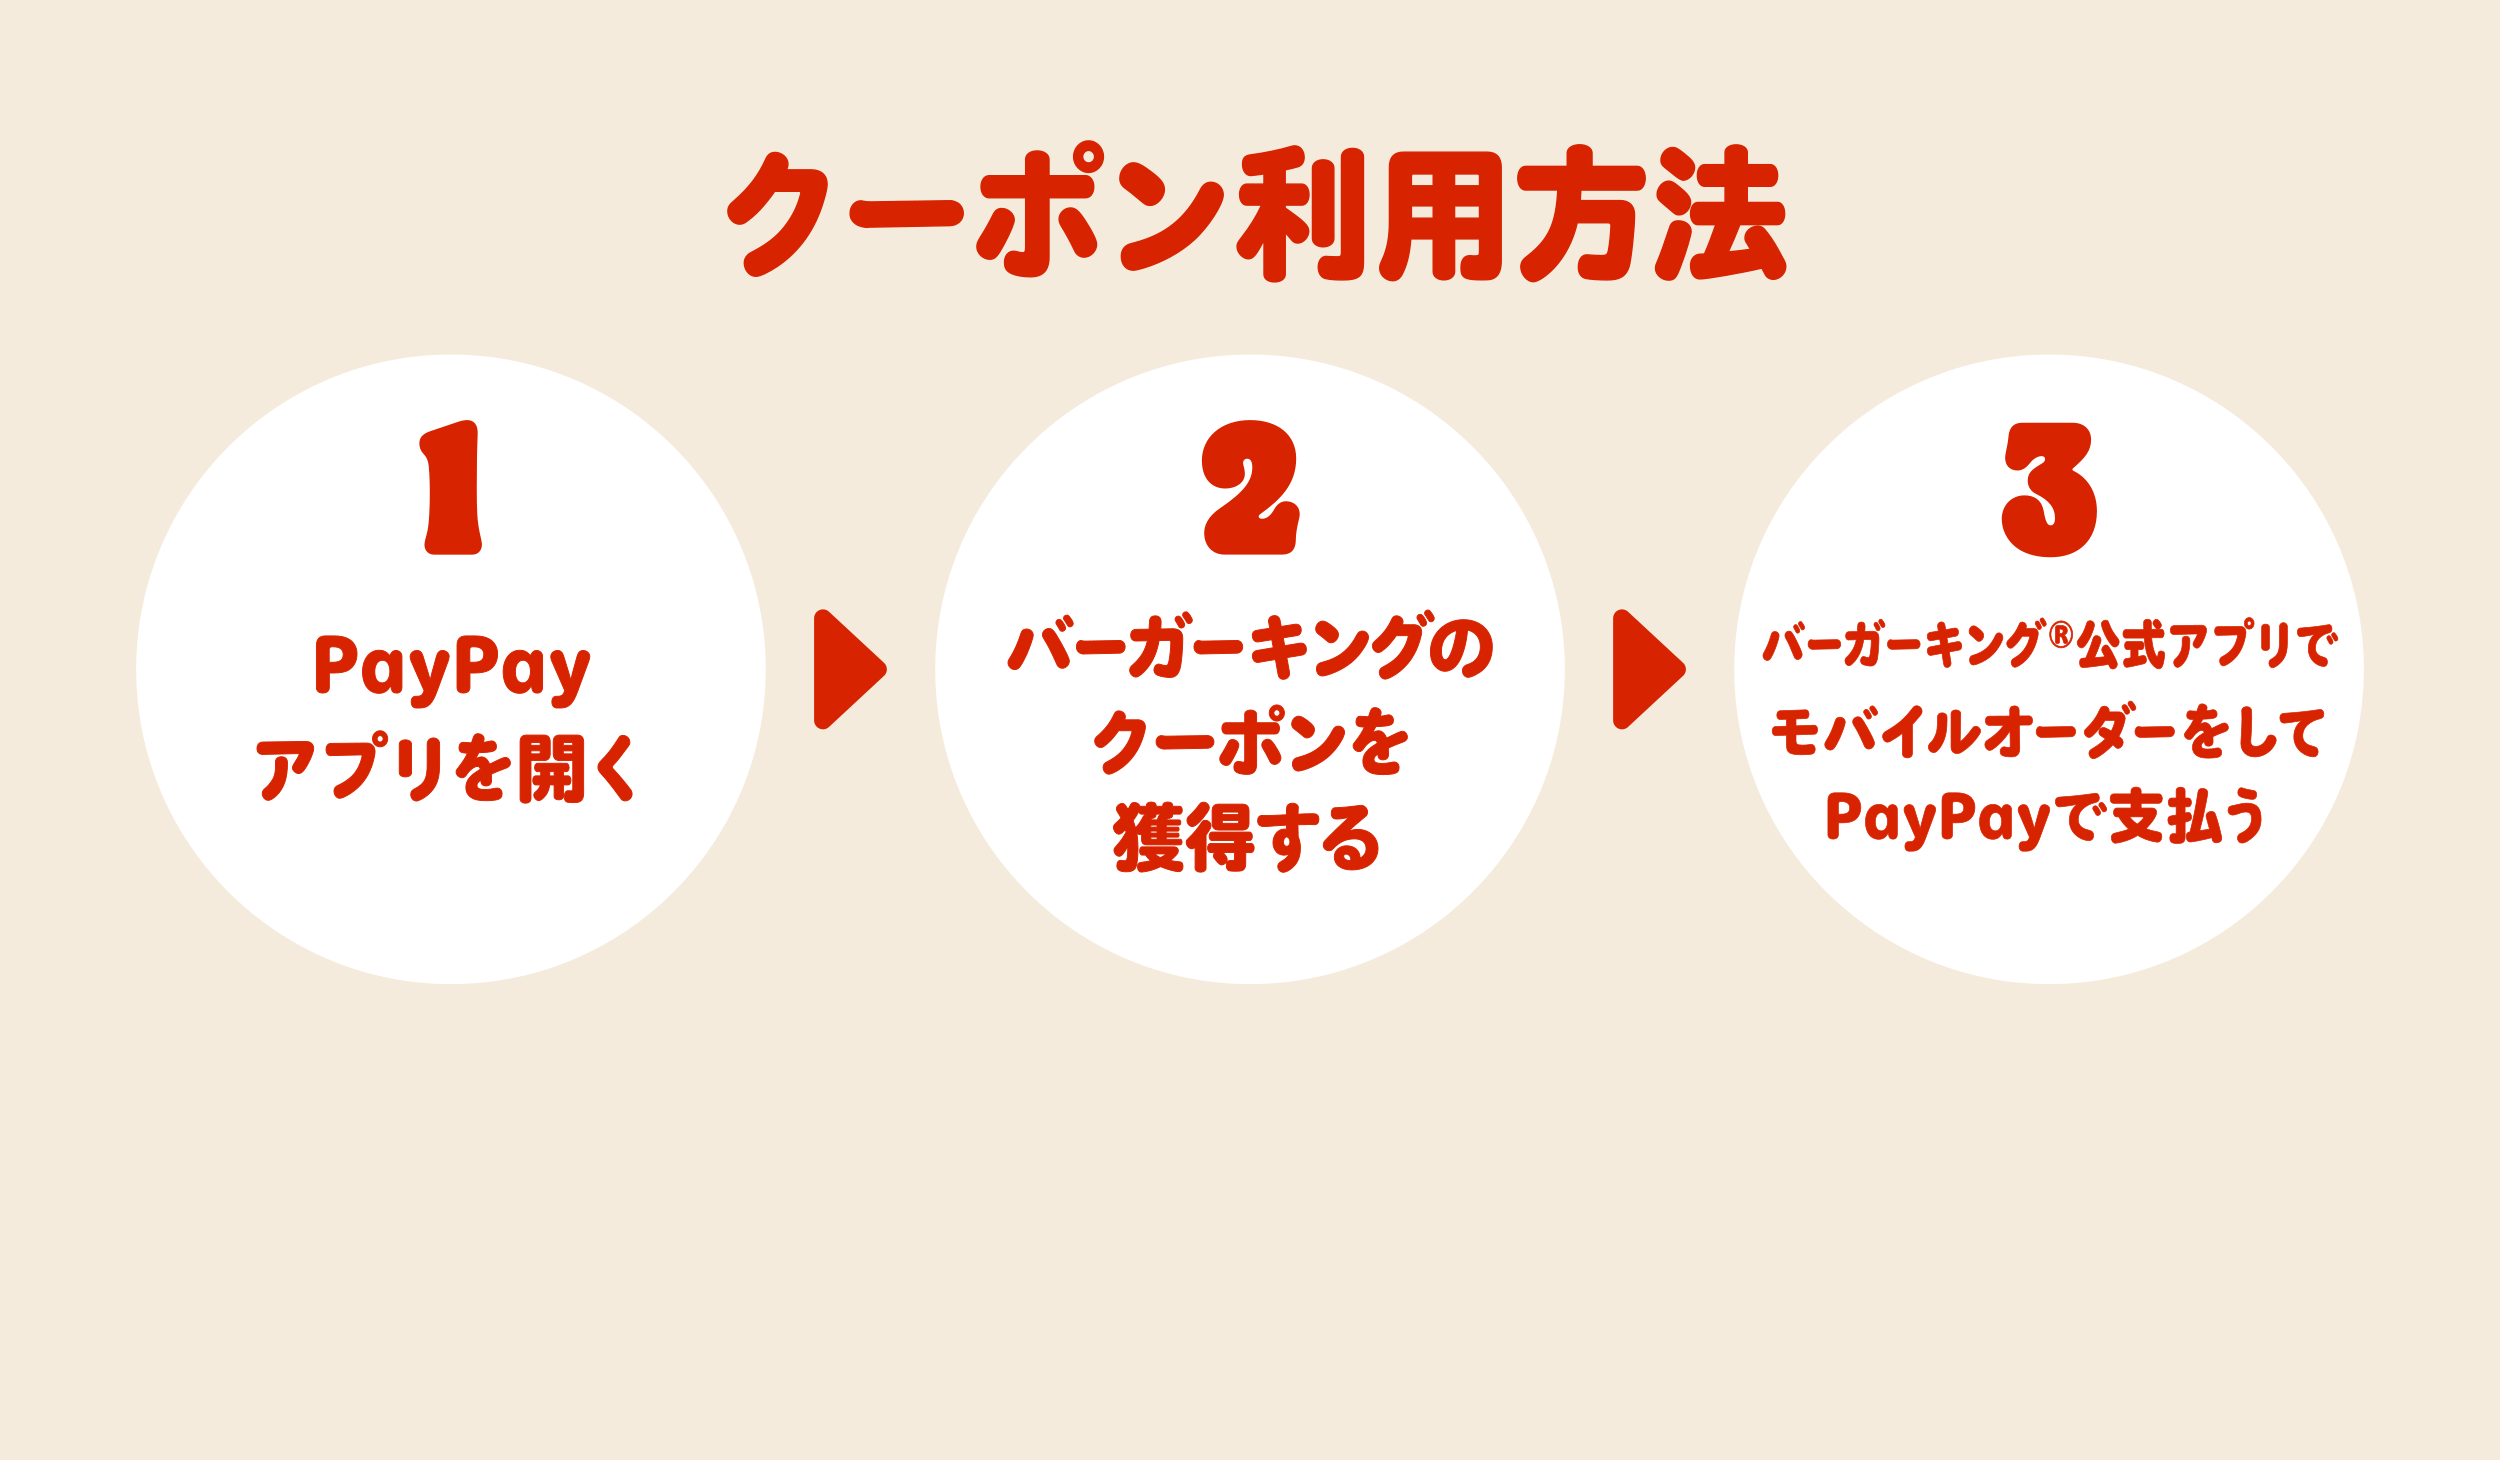
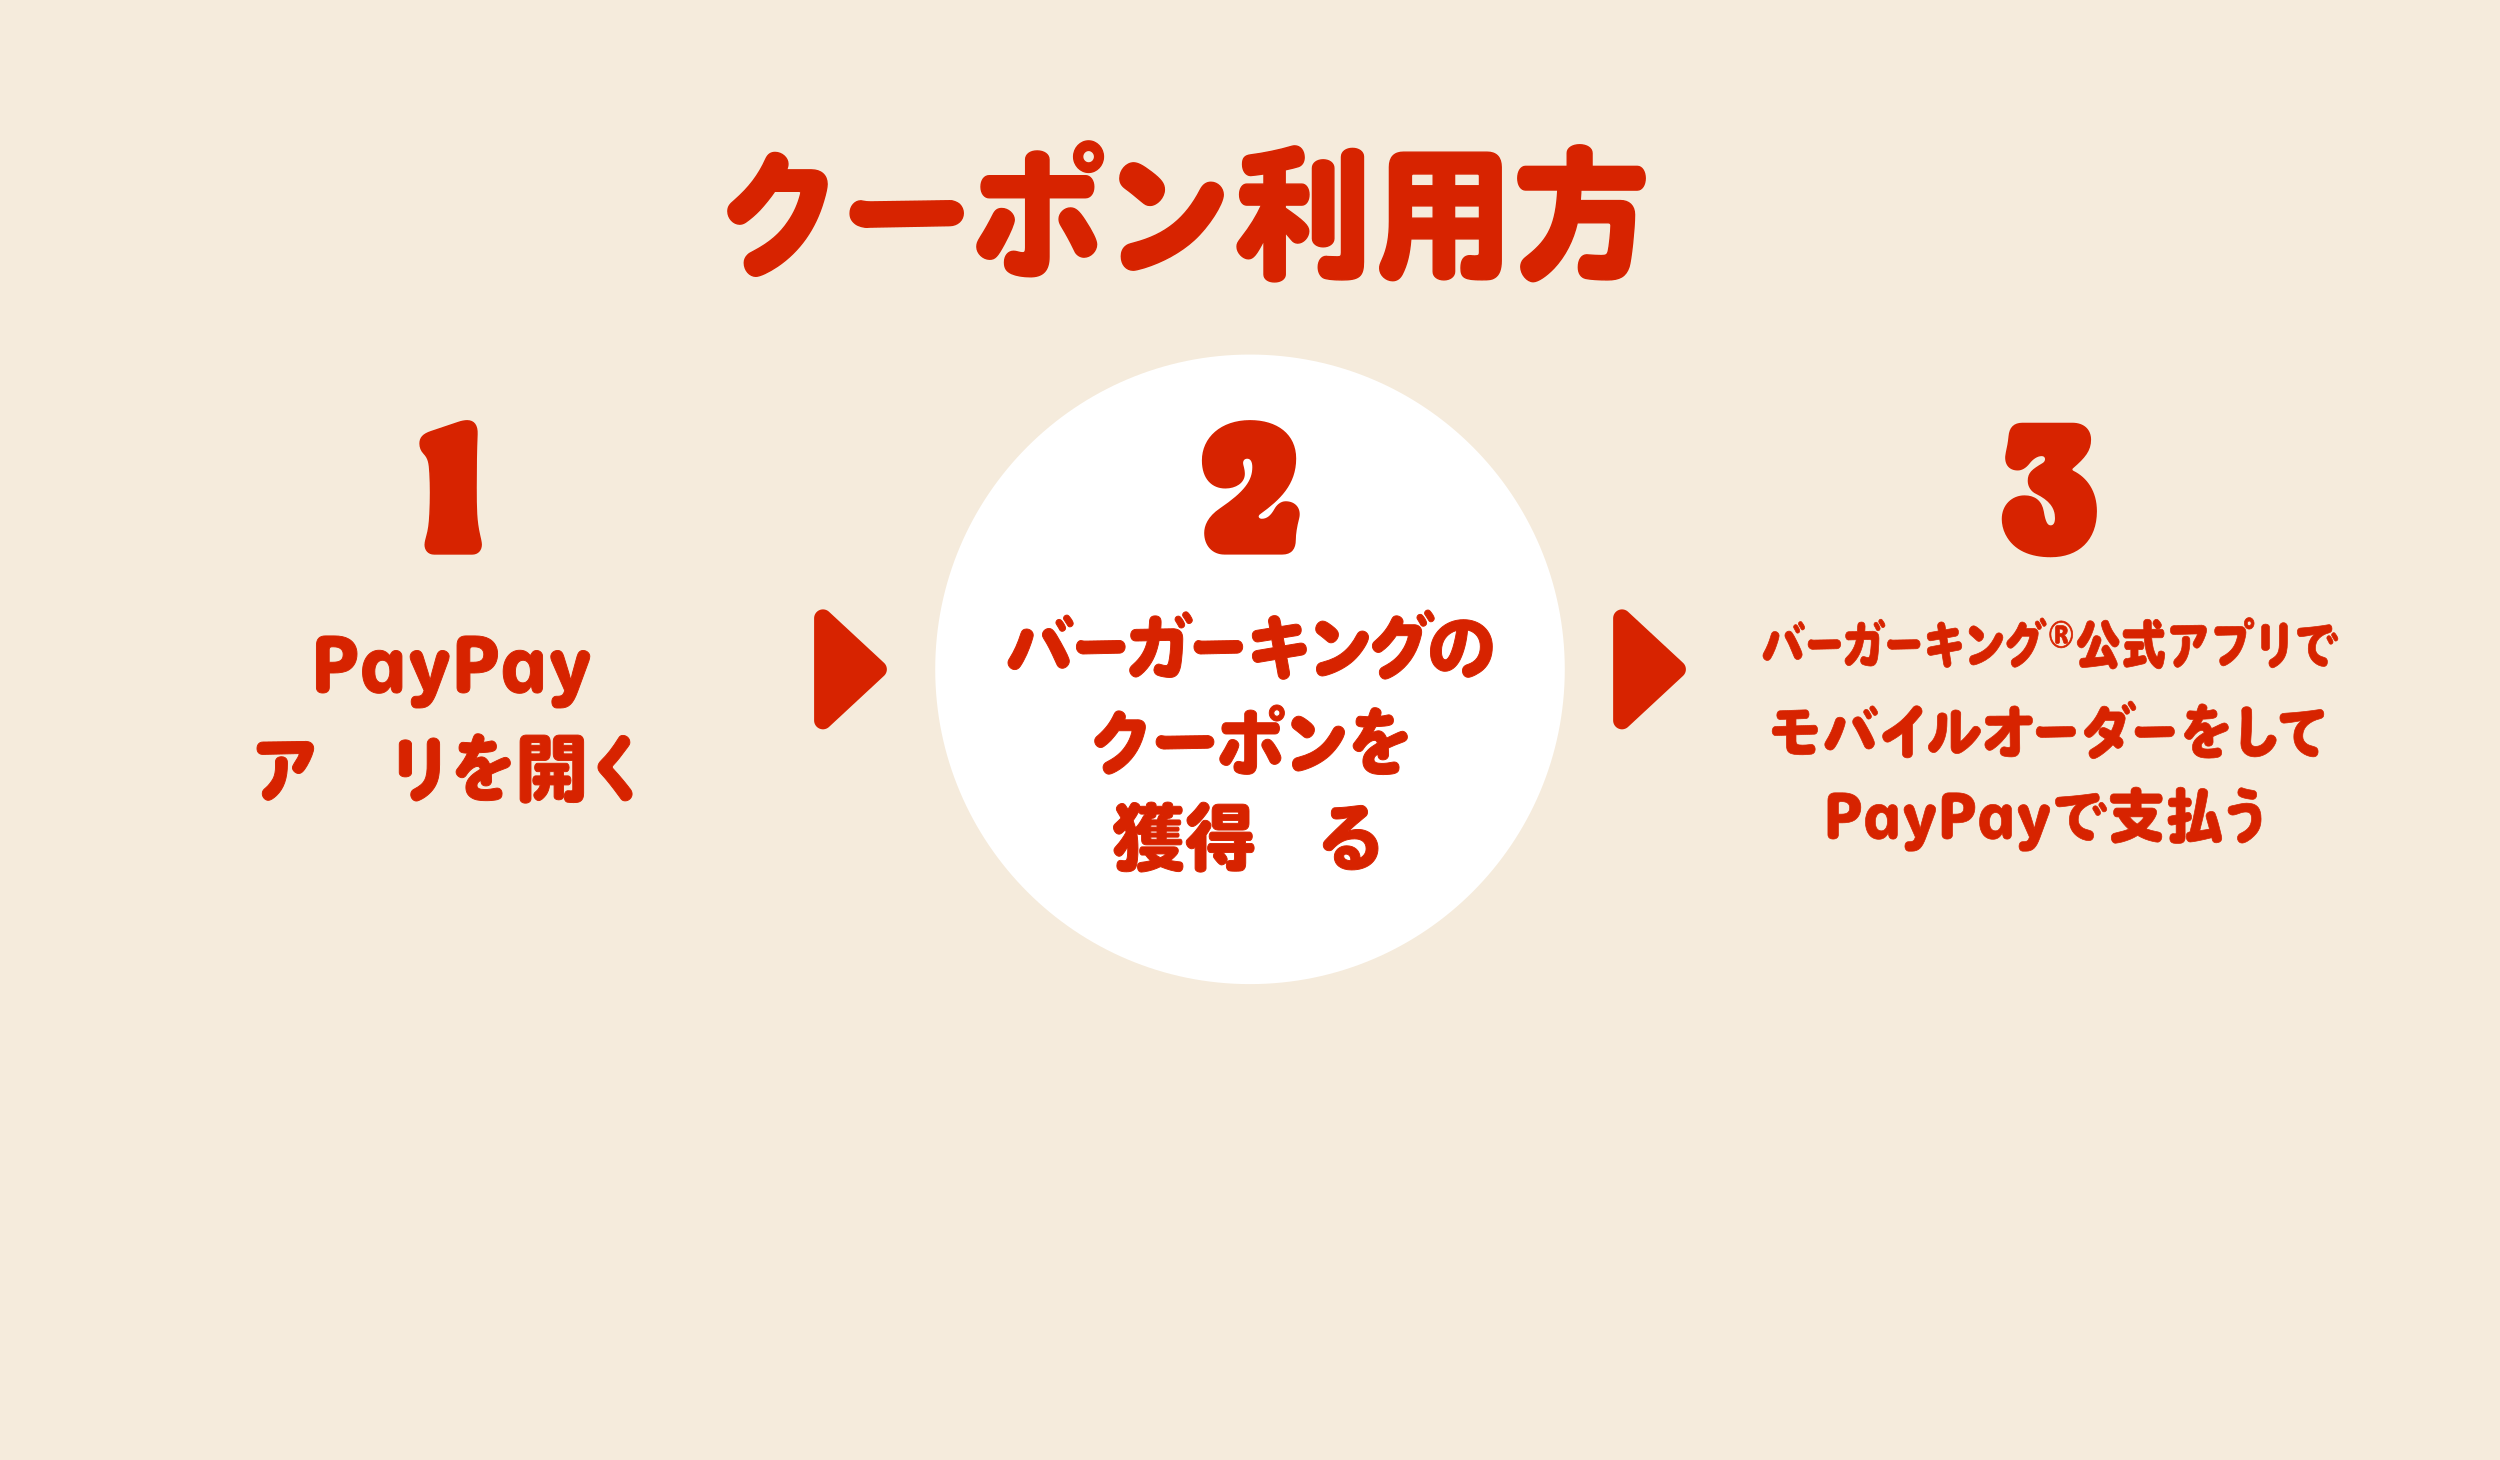
<svg xmlns="http://www.w3.org/2000/svg" id="_レイヤー_2" data-name="レイヤー 2" viewBox="0 0 750 438.07">
  <defs>
    <style>
      .cls-1 {
        stroke-width: .21px;
      }

      .cls-1, .cls-2, .cls-3, .cls-4, .cls-5 {
        fill: #d72300;
        stroke: #d72300;
        stroke-linecap: round;
        stroke-linejoin: round;
      }

      .cls-2 {
        stroke-width: .47px;
      }

      .cls-3 {
        stroke-width: .28px;
      }

      .cls-4 {
        stroke-width: .43px;
      }

      .cls-5 {
        stroke-width: 5.32px;
      }

      .cls-6 {
        fill: #fff;
      }

      .cls-7 {
        fill: #f5ebdc;
      }
    </style>
  </defs>
  <g id="design">
    <rect class="cls-7" width="750" height="438.07" />
    <g>
      <path class="cls-4" d="M243.43,50.96c2.91,0,4.7,1.62,4.7,4.27,0,.99-.34,2.65-1.07,5.08-2.44,8.37-7.18,15.07-13.81,19.57-2.69,1.8-5.26,3.01-6.5,3.01-1.88,0-3.46-1.84-3.46-4.05,0-.9.38-1.75,1.07-2.38.38-.36.47-.45,1.71-1.08,4.79-2.52,7.95-5.22,10.43-8.95,1.75-2.52,2.95-5.26,3.68-8.14.04-.23.09-.36.09-.45,0-.31-.21-.45-.64-.45h-7.23c-.98,1.53-3.21,4.27-4.49,5.62s-2.91,2.75-4.23,3.65c-.6.4-1.15.58-1.8.58-1.84,0-3.51-1.8-3.51-3.82,0-1.31.47-2.07,1.97-3.29,4.36-3.82,7.23-7.56,9.41-12.42.64-1.4,1.5-1.98,2.78-1.98,2.05,0,3.85,1.62,3.85,3.42,0,.58-.13,1.04-.38,1.8h7.44Z" />
      <path class="cls-4" d="M284.96,60.23h.13c.68-.09,2.14.49,2.74,1.03.73.72,1.15,1.67,1.15,2.7,0,2.12-1.71,3.69-4.06,3.73l-24.2.45-.38.04c-1.15.09-2.86-.4-3.68-1.03-1.15-.9-1.62-1.8-1.62-3.2,0-2.02,1.41-3.69,3.16-3.69.21,0,.3,0,.64.09.81.18,1.54.23,2.44.23l23.69-.36Z" />
      <path class="cls-4" d="M304.27,65.94c0,1.04-1.11,3.73-2.99,7.24-2.09,3.87-2.78,4.59-4.4,4.59-1.97,0-3.81-1.8-3.81-3.69,0-.99.17-1.49,1.11-3.02,1.24-1.89,2.78-4.68,3.68-6.52.68-1.44,1.41-1.98,2.69-1.98,1.92,0,3.72,1.62,3.72,3.37ZM307.69,47.85c0-1.53,1.41-2.56,3.46-2.56s3.55,1.03,3.55,2.56v4.86h10.95c1.41,0,2.48,1.4,2.48,3.33s-1.03,3.28-2.48,3.28h-10.95v17.77c0,4.05-1.8,5.94-5.56,5.94-2.22,0-4.32-.36-5.64-.95-1.54-.72-2.14-1.62-2.14-3.37,0-1.98,1.11-3.33,2.74-3.33.38,0,.81.09,1.33.23.38.13.98.23,1.37.23.68,0,.9-.41.9-1.53v-14.98h-10.95c-1.41,0-2.44-1.35-2.44-3.28s.98-3.33,2.44-3.33h10.95v-4.86ZM325.43,65.99c2.27,3.46,3.55,6.07,3.55,7.33,0,2.02-1.8,3.82-3.76,3.82-1.03,0-1.97-.54-2.57-1.44q-.17-.27-.6-1.21c-.9-1.89-2.14-4.19-3.55-6.52-.56-.9-.77-1.53-.77-2.25,0-1.76,1.62-3.33,3.42-3.33,1.45,0,2.52.9,4.28,3.6ZM331.03,47c0,2.61-2.01,4.72-4.45,4.72s-4.49-2.11-4.49-4.72,2.01-4.73,4.49-4.73,4.45,2.16,4.45,4.73ZM324.79,47c0,1.03.81,1.89,1.8,1.89s1.8-.85,1.8-1.89-.85-1.89-1.8-1.89-1.8.85-1.8,1.89Z" />
      <path class="cls-4" d="M345.29,51.5c3.12,2.38,4.02,3.6,4.02,5.4,0,2.29-2.18,4.72-4.28,4.72-.94,0-1.41-.22-2.57-1.21-1.88-1.57-3.33-2.79-4.83-3.87-1.15-.85-1.67-1.75-1.67-3.06,0-2.43,1.97-4.63,4.1-4.63,1.28,0,2.74.77,5.22,2.65ZM366.97,58.43c0,2.79-4.4,9.63-8.77,13.59-3.93,3.6-9.41,6.61-14.96,8.32-1.71.5-2.65.72-3.29.72-2.1,0-3.55-1.71-3.55-4.19,0-1.26.47-2.34,1.33-3.01.64-.5.81-.54,2.65-1.04,9.23-2.43,15.31-7.29,19.75-15.93.77-1.48,1.8-2.21,3.16-2.21,2.01,0,3.68,1.71,3.68,3.73Z" />
      <path class="cls-4" d="M385.57,62.43c5.69,3.96,7.05,5.31,7.05,6.93,0,1.8-1.62,3.56-3.29,3.56-.77,0-1.37-.32-1.92-1.04-.56-.67-1.03-1.21-1.84-2.16v12.6c0,1.31-1.33,2.25-3.21,2.25s-3.16-.9-3.16-2.25v-10.35c-2.27,4.5-3.25,5.67-4.7,5.67-1.62,0-3.38-1.84-3.38-3.6,0-.9.17-1.26,1.28-2.7,2.65-3.38,4.62-6.61,6.07-9.81h-4.45c-1.24,0-2.14-1.3-2.14-3.15s.9-3.15,2.14-3.15h5.17v-3.06c-1.58.22-3.55.49-3.98.49-1.41,0-2.44-1.4-2.44-3.37,0-1.85.68-2.61,2.44-2.83,3.51-.41,8.94-1.53,12.14-2.52.43-.14.77-.18,1.07-.18,1.67,0,2.82,1.44,2.82,3.46,0,1.35-.64,2.39-1.71,2.75-.98.31-2.05.58-3.98.99v4.27h5c1.24,0,2.14,1.35,2.14,3.15s-.9,3.15-2.14,3.15h-5v.9ZM393.74,50.42c0-1.44,1.33-2.47,3.21-2.47s3.21,1.03,3.21,2.47v21.15c0,1.44-1.37,2.47-3.21,2.47s-3.21-1.03-3.21-2.47v-21.15ZM402.46,47c0-1.44,1.37-2.48,3.29-2.48s3.29,1.04,3.29,2.48v31.54c0,4.36-1.28,5.44-6.46,5.44-2.78,0-4.87-.27-5.6-.67-.94-.58-1.5-1.75-1.5-3.19,0-1.85.98-3.2,2.35-3.2.13,0,.3,0,.47.05.64.04,2.27.09,2.95.09.94,0,1.2-.27,1.2-1.31v-28.75Z" />
      <path class="cls-4" d="M423.24,71.66c-.34,4.54-1.15,7.83-2.61,10.66-.64,1.21-1.58,1.89-2.82,1.89-2.05,0-3.89-1.71-3.89-3.69,0-.85.09-1.12.77-2.65,1.5-3.24,2.14-6.71,2.14-11.52v-16.2c0-2.97,1.41-4.5,4.28-4.5h24.97c2.82,0,4.28,1.53,4.28,4.5v28.08c0,2.61-.64,4.27-1.97,5.08-.86.54-1.5.63-3.89.63-5.13,0-6.2-.63-6.2-3.55,0-2.48.94-3.73,2.78-3.69.43.04.77.09,1.33.09,1.15,0,1.45-.23,1.45-1.08v-4.05h-7.48v9.81c0,1.44-1.33,2.48-3.21,2.48s-3.21-.99-3.21-2.48v-9.81h-6.71ZM429.96,55.73v-3.55h-5.9c-.43,0-.64.22-.64.67v2.88h6.54ZM429.96,65.45v-3.69h-6.54v3.69h6.54ZM443.85,55.73v-2.88c0-.45-.21-.63-.64-.67h-6.84v3.55h7.48ZM443.85,65.45v-3.69h-7.48v3.69h7.48Z" />
      <path class="cls-4" d="M491.21,49.92c1.37,0,2.35,1.53,2.35,3.55s-.98,3.55-2.35,3.55h-16.97c0,.68-.04,1.17-.13,2.39l-.04.76h12.01c2.69,0,4.28,1.58,4.28,4.23,0,4.23-1.03,13.72-1.67,15.7-.94,2.79-2.74,3.87-6.46,3.87-2.61,0-5.26-.18-6.5-.45-1.41-.31-2.22-1.53-2.22-3.33,0-2.25.98-3.73,2.52-3.73.13,0,.34,0,.6.04,1.11.09,2.61.18,3.76.18,1.45,0,1.8-.23,2.1-1.35s.81-6.07.81-7.65c0-.54-.3-.85-.81-.85h-9.32c-1.2,5.31-3.63,10.03-7.01,13.63-2.35,2.43-4.79,4.05-6.2,4.05-1.84,0-3.72-2.25-3.72-4.46,0-.81.3-1.66.85-2.25q.17-.23,1.37-1.17c6.24-4.95,8.34-9.58,8.89-19.62h-9.66c-1.37,0-2.35-1.44-2.35-3.55s.98-3.55,2.35-3.55h12.48v-4c0-1.44,1.54-2.48,3.72-2.48s3.72,1.04,3.72,2.48v4h13.6Z" />
-       <path class="cls-4" d="M507.34,69.41c0,1.04-1.58,6.39-3.12,10.39-1.33,3.6-1.88,4.23-3.68,4.23-2.01,0-3.89-1.67-3.89-3.51,0-.63.04-.85.64-2.25.85-1.98,2.05-5.31,3.63-10.12.43-1.31,1.2-1.89,2.65-1.89,2.14,0,3.76,1.35,3.76,3.15ZM497.94,60.23c-.56-.5-.81-1.08-.81-1.89,0-2.02,1.71-4,3.46-4,.81,0,1.45.31,2.95,1.53,2.74,2.21,3.63,3.38,3.63,4.81,0,1.94-1.67,3.78-3.38,3.78-.86,0-1.07-.09-2.22-1.08l-2.22-1.89c-.6-.5-1.2-1.04-1.24-1.08l-.17-.18ZM499.44,50.24c-.9-.77-1.15-1.21-1.15-2.21,0-1.98,1.67-3.78,3.46-3.78.98,0,1.54.27,3.46,1.8,2.31,1.8,3.16,2.92,3.16,4.19,0,1.94-1.71,3.82-3.42,3.82q-.85,0-3.33-2.07l-2.18-1.75ZM533.25,60.72c1.24,0,2.14,1.4,2.14,3.38s-.9,3.28-2.14,3.28h-11.29c-.98,2.52-2.14,5.31-3.46,8.19,1.71-.14,4.4-.45,6.67-.77-.47-.77-.73-1.21-1.07-1.75-.47-.72-.6-1.08-.6-1.75,0-1.8,1.75-3.42,3.72-3.42,1.28,0,1.75.31,3.08,2.07,1.62,2.16,2.61,3.78,5,8.32.3.58.43,1.12.43,1.75,0,1.98-1.8,3.78-3.76,3.78-.94,0-1.84-.49-2.31-1.3q-.09-.14-.81-1.53s-.13-.27-.3-.54c-5.86,1.39-16.46,3.24-18.56,3.24-1.71,0-2.82-1.58-2.82-4.09,0-1.62.9-2.92,2.27-3.24q.3-.09,1.71-.13c.09-.04.13-.04.21-.04,1.15-2.65,2.18-5.31,3.38-8.77h-5.43c-1.24,0-2.14-1.39-2.14-3.33s.9-3.33,2.14-3.33h8.21v-4.86h-6.16c-1.24,0-2.14-1.35-2.14-3.24s.9-3.24,2.14-3.24h6.16v-3.69c0-1.31,1.37-2.25,3.33-2.25s3.33.94,3.33,2.25v3.69h6.97c1.24,0,2.14,1.4,2.14,3.24s-.9,3.24-2.14,3.24h-6.97v4.86h9.06Z" />
    </g>
    <g>
      <g>
        <circle class="cls-6" cx="375" cy="200.8" r="94.43" />
-         <circle class="cls-6" cx="614.71" cy="200.8" r="94.43" />
-         <circle class="cls-6" cx="135.29" cy="200.8" r="94.43" />
        <polygon class="cls-5" points="503.11 200.8 486.6 185.47 486.6 216.14 503.11 200.8" />
        <polygon class="cls-5" points="263.4 200.8 246.89 185.47 246.89 216.14 263.4 200.8" />
      </g>
      <path class="cls-2" d="M361.49,159.9c0-2.01.96-4.75,4.62-7.21,7.48-5.08,9.82-8.44,9.82-12.57,0-1.79-.69-2.74-1.75-2.74-.96,0-1.49.67-1.49,1.56,0,.67.53,1.68.53,3.24,0,2.51-2.55,4.14-5.63,4.14-3.82,0-6.79-2.68-6.79-8.21,0-6.65,5.52-11.85,14.23-11.85,8.02,0,13.59,4.13,13.59,11.29,0,7.71-4.78,12.24-10.67,16.48-1.11.78-.48,1.84.58,1.84,1.7,0,2.92-1.12,3.98-3.02.69-1.29,1.86-2.24,3.19-2.24,2.92,0,4.51,2.18,3.82,4.86-.64,2.46-1.01,4.75-1.01,6.48,0,2.63-1.17,4.19-3.82,4.19h-17.36c-3.5,0-5.84-2.57-5.84-6.26Z" />
      <path class="cls-2" d="M601.87,160.29c-.8-1.56-1.11-3.24-1.11-4.58,0-4.13,2.97-6.87,6.58-6.87,3.08,0,5.04,1.56,5.57,4.64.53,3.19,1.17,4.36,2.28,4.36,1.01,0,1.54-.89,1.54-2.4,0-3.19-1.81-5.53-5.84-7.49-1.33-.61-2.34-2.01-2.34-3.69,0-2.35,1.17-3.24,4.35-5.14.48-.28.85-.78.85-1.4,0-.56-.42-1.12-1.27-1.12-1.33,0-2.76.95-3.82,2.35-1.01,1.29-2.18,1.96-3.34,1.96-2.6,0-4.09-1.9-3.34-5.2.32-1.45.64-2.96.8-4.75.21-2.63,1.49-3.91,3.98-3.91h14.92c3.45,0,5.41,1.96,5.41,4.86,0,3.24-1.75,5.31-5.31,8.38-.48.39-.32.95.16,1.17,3.98,1.96,6.9,5.98,6.9,11.9,0,8.6-5.36,13.58-13.64,13.58-5.95,0-10.94-1.96-13.32-6.65Z" />
      <path class="cls-2" d="M127.59,163.37c0-.78.27-1.62.53-2.63.48-1.73.74-3.3.9-6.59.11-2.12.16-4.25.16-6.37,0-1.96-.05-3.86-.16-5.81-.16-3.13-.42-4.53-1.81-5.98-.8-.84-1.17-1.84-1.17-2.91,0-1.62.8-2.74,3.34-3.58l7.96-2.68c1.12-.39,2.07-.56,2.81-.56,2.02,0,3.03,1.4,2.92,4.02-.21,5.2-.27,9.33-.27,15.93s.05,10,1.01,14.25c.21,1.01.53,2.12.53,2.91,0,1.62-1.01,2.79-2.65,2.79h-11.47c-1.65,0-2.65-1.17-2.65-2.79Z" />
      <g>
        <path class="cls-3" d="M309.98,190.55c0,.71-.94,3.45-1.94,5.73-.68,1.47-1.33,2.72-1.99,3.66-.44.62-.98.94-1.6.94-1.07,0-2.05-.97-2.05-2.03,0-.46.11-.76.52-1.4,1.33-2.09,2.45-4.56,3.36-7.46.26-.85.85-1.29,1.68-1.29,1.11,0,2.01.83,2.01,1.84ZM318.13,192.53c1.94,3.52,2.67,5.09,2.67,5.8,0,1.1-1.03,2.16-2.1,2.16-.5,0-1.03-.25-1.35-.67-.15-.21-.2-.28-.46-.87-1.75-3.89-2.56-5.48-3.74-7.32-.31-.51-.42-.81-.42-1.22,0-.99.9-1.86,1.94-1.86s1.64.71,3.45,3.98ZM318.85,186.66c.52.76.83,1.43.83,1.82,0,.46-.5.92-1.01.92-.31,0-.59-.16-.74-.41t-.35-.64c-.24-.44-.44-.76-.66-1.08-.11-.16-.15-.3-.15-.48,0-.53.46-.97.96-.97.39,0,.7.23,1.11.85ZM321.34,185.67c.42.6.63,1.1.63,1.43,0,.46-.5.97-.98.97-.33,0-.55-.16-.79-.6-.22-.39-.66-1.08-.92-1.43-.2-.25-.22-.32-.22-.58,0-.51.46-.94,1-.94.39,0,.63.23,1.27,1.15Z" />
        <path class="cls-3" d="M335.8,192.14h.06c.29-.05.92.25,1.18.53.31.37.5.85.5,1.38,0,1.08-.74,1.89-1.75,1.91l-10.42.23-.17.02c-.5.05-1.23-.21-1.58-.53-.5-.46-.7-.92-.7-1.63,0-1.04.61-1.89,1.36-1.89.09,0,.13,0,.28.05.35.09.66.12,1.05.12l10.19-.18Z" />
        <path class="cls-3" d="M340.8,192.3c-.96.02-1.59-.64-1.59-1.7s.61-1.77,1.57-1.79l3.93-.07c.09-.97.13-1.66.15-2.21.04-1.2.59-1.77,1.7-1.77,1.18,0,1.77.62,1.77,1.86,0,.51-.02,1.08-.11,2.07l3.74-.07h.17l.17.02c1.81.23,2.53,1.1,2.53,3.08,0,2.55-.31,6.35-.63,8.08-.5,2.44-1.44,3.45-3.28,3.45-.98,0-2.69-.3-3.52-.62-.33-.12-.61-.32-.79-.51-.2-.23-.44-.85-.44-1.13,0-.3.17-.85.33-1.1.24-.39.72-.67,1.11-.67.15,0,.48.09.77.18.37.14,1.09.28,1.4.28.44,0,.63-.28.85-1.08.28-1.06.61-4.14.61-5.75,0-.51-.11-.69-.52-.71l-.11-.02h-.04l-2.84.05c-.63,3.5-1.77,6.14-3.56,8.33-1.35,1.63-2.62,2.62-3.39,2.62-.94,0-1.88-1.01-1.88-2.02,0-.67.22-1.04,1.05-1.77,2.29-2.02,3.63-4.23,4.26-7.09l-3.43.07ZM354.58,185.67c.52.76.83,1.43.83,1.82,0,.46-.5.92-1,.92-.31,0-.59-.16-.74-.41t-.35-.64c-.24-.44-.44-.76-.66-1.08-.11-.16-.15-.3-.15-.48,0-.53.46-.97.96-.97.39,0,.7.23,1.11.85ZM357.07,184.68c.39.58.63,1.1.63,1.43,0,.46-.5.97-.98.97-.35,0-.57-.16-.81-.6-.26-.48-.66-1.08-.98-1.52-.11-.14-.15-.28-.15-.48,0-.51.46-.94,1.01-.94.39,0,.63.21,1.29,1.15Z" />
        <path class="cls-3" d="M371.07,192.14h.06c.29-.05.92.25,1.18.53.31.37.5.85.5,1.38,0,1.08-.74,1.89-1.75,1.91l-10.42.23-.17.02c-.5.05-1.23-.21-1.58-.53-.5-.46-.7-.92-.7-1.63,0-1.04.61-1.89,1.36-1.89.09,0,.13,0,.28.05.35.09.66.12,1.05.12l10.19-.18Z" />
        <path class="cls-3" d="M380.59,186.73c-.04-.12-.04-.25-.04-.37,0-.97.76-1.68,1.84-1.68.85,0,1.46.55,1.64,1.47l.33,1.79,4.13-.67c.11-.02.22-.02.33-.02.94,0,1.55.69,1.55,1.77,0,.94-.48,1.54-1.35,1.68l-4.04.64.42,2.37,4.57-.76c.11-.02.24-.02.35-.02.96,0,1.6.78,1.6,1.91,0,.94-.52,1.56-1.4,1.7l-4.46.74.79,4.42c.02.14.02.23.02.35,0,.97-.85,1.75-1.88,1.75-.83,0-1.42-.55-1.57-1.5l-.79-4.44-4.92.83c-.15.02-.28.05-.37.05-.96,0-1.62-.81-1.62-1.98,0-.87.52-1.47,1.46-1.63l4.79-.81-.42-2.39-4.02.64q-.11.02-.31.02c-.9,0-1.53-.83-1.53-1.96,0-.83.48-1.4,1.38-1.54l3.85-.62-.31-1.75Z" />
        <path class="cls-3" d="M399.48,187.67c1.6,1.22,2.05,1.84,2.05,2.76,0,1.17-1.11,2.42-2.19,2.42-.48,0-.72-.12-1.31-.62-.96-.81-1.7-1.43-2.47-1.98-.59-.44-.85-.9-.85-1.56,0-1.24,1.01-2.37,2.1-2.37.66,0,1.4.39,2.67,1.36ZM410.56,191.22c0,1.43-2.25,4.92-4.48,6.95-2.01,1.84-4.81,3.38-7.65,4.26-.87.25-1.35.37-1.68.37-1.07,0-1.81-.87-1.81-2.14,0-.64.24-1.2.68-1.54.33-.25.42-.28,1.35-.53,4.72-1.24,7.82-3.73,10.1-8.15.39-.76.92-1.13,1.62-1.13,1.03,0,1.88.87,1.88,1.91Z" />
        <path class="cls-3" d="M424.1,187.4c1.49,0,2.4.83,2.4,2.19,0,.51-.17,1.36-.55,2.6-1.25,4.28-3.67,7.71-7.06,10.01-1.38.92-2.69,1.54-3.32,1.54-.96,0-1.77-.94-1.77-2.07,0-.46.2-.9.55-1.22.2-.18.24-.23.87-.55,2.45-1.29,4.06-2.67,5.33-4.58.9-1.29,1.51-2.69,1.88-4.16.02-.12.04-.18.04-.23,0-.16-.11-.23-.33-.23h-3.26c-.5.78-1.64,2.19-2.29,2.88-.66.69-1.49,1.4-2.16,1.86-.31.21-.59.3-.92.3-.94,0-1.79-.92-1.79-1.96,0-.67.24-1.06,1-1.68,2.23-1.96,3.69-3.87,4.81-6.35.33-.71.76-1.01,1.42-1.01,1.05,0,1.97.83,1.97,1.75,0,.3-.07.53-.2.92h3.37ZM427.16,185.14c.52.76.83,1.43.83,1.82,0,.46-.5.92-1.01.92-.31,0-.59-.16-.74-.41t-.35-.64c-.24-.44-.44-.76-.66-1.08-.11-.16-.15-.3-.15-.48,0-.53.46-.97.96-.97.39,0,.7.23,1.11.85ZM429.65,184.15c.42.6.63,1.1.63,1.43,0,.46-.5.97-.98.97-.33,0-.55-.16-.79-.6-.22-.39-.66-1.08-.92-1.43-.2-.25-.22-.32-.22-.58,0-.51.46-.94,1.01-.94.39,0,.63.23,1.27,1.15Z" />
        <path class="cls-3" d="M438.05,197.89c-1.14,2.23-2.77,3.5-4.57,3.5-1.09,0-2.16-.58-3.02-1.56-.9-1.08-1.33-2.51-1.33-4.33,0-5.38,4.35-9.6,9.92-9.6,5.07,0,8.65,3.36,8.65,8.1,0,2.88-.94,5.27-2.75,6.9-1.22,1.13-3.5,2.3-4.48,2.3s-1.73-.83-1.73-2c0-.67.31-1.22.85-1.54.22-.14.33-.18.74-.32,2.43-.76,3.78-2.67,3.78-5.36,0-2.46-1.35-4.3-3.58-4.9-.07-.02-.15-.05-.26-.07-.26,3.36-1.09,6.63-2.23,8.88ZM432.43,195.38c0,1.54.46,2.55,1.18,2.55,1.2,0,2.53-3.41,3.41-8.81-2.93.87-4.59,3.13-4.59,6.26Z" />
        <path class="cls-3" d="M341.22,215.92c1.49,0,2.4.83,2.4,2.19,0,.51-.17,1.36-.55,2.6-1.25,4.28-3.67,7.71-7.06,10.01-1.38.92-2.69,1.54-3.32,1.54-.96,0-1.77-.94-1.77-2.07,0-.46.2-.9.55-1.22.2-.18.24-.23.87-.55,2.45-1.29,4.06-2.67,5.33-4.58.9-1.29,1.51-2.69,1.88-4.16.02-.12.04-.18.04-.23,0-.16-.11-.23-.33-.23h-3.69c-.5.78-1.64,2.19-2.29,2.88-.66.69-1.49,1.4-2.16,1.86-.31.21-.59.3-.92.3-.94,0-1.79-.92-1.79-1.96,0-.67.24-1.06,1.01-1.68,2.23-1.96,3.69-3.87,4.81-6.35.33-.71.76-1.01,1.42-1.01,1.05,0,1.97.83,1.97,1.75,0,.3-.07.53-.2.92h3.8Z" />
        <path class="cls-3" d="M362.12,220.66h.07c.35-.05,1.09.25,1.4.53.37.37.59.85.59,1.38,0,1.08-.87,1.89-2.08,1.91l-12.37.23-.2.02c-.59.05-1.46-.21-1.88-.53-.59-.46-.83-.92-.83-1.63,0-1.04.72-1.89,1.62-1.89.11,0,.15,0,.33.05.42.09.79.12,1.25.12l12.1-.18Z" />
        <path class="cls-3" d="M371.65,223.58c0,.53-.57,1.91-1.53,3.7-1.07,1.98-1.42,2.35-2.25,2.35-1.01,0-1.94-.92-1.94-1.89,0-.51.09-.76.57-1.54.63-.97,1.42-2.39,1.88-3.34.35-.74.72-1.01,1.38-1.01.98,0,1.9.83,1.9,1.73ZM373.4,214.33c0-.78.72-1.31,1.77-1.31s1.81.53,1.81,1.31v2.48h5.59c.72,0,1.27.71,1.27,1.7s-.52,1.68-1.27,1.68h-5.59v9.09c0,2.07-.92,3.04-2.84,3.04-1.14,0-2.21-.18-2.88-.48-.79-.37-1.09-.83-1.09-1.73,0-1.01.57-1.7,1.4-1.7.2,0,.42.05.68.12.2.07.5.11.7.11.35,0,.46-.21.46-.78v-7.66h-5.59c-.72,0-1.25-.69-1.25-1.68s.5-1.7,1.25-1.7h5.59v-2.48ZM382.47,223.61c1.16,1.77,1.81,3.11,1.81,3.75,0,1.04-.92,1.96-1.92,1.96-.52,0-1-.28-1.31-.74q-.09-.14-.31-.62c-.46-.97-1.09-2.14-1.81-3.34-.28-.46-.39-.78-.39-1.15,0-.9.83-1.7,1.75-1.7.74,0,1.29.46,2.19,1.84ZM385.33,213.9c0,1.33-1.03,2.42-2.27,2.42s-2.29-1.08-2.29-2.42,1.03-2.42,2.29-2.42,2.27,1.1,2.27,2.42ZM382.14,213.9c0,.53.42.97.92.97s.92-.44.92-.97-.44-.97-.92-.97-.92.44-.92.97Z" />
        <path class="cls-3" d="M392.28,216.2c1.6,1.22,2.05,1.84,2.05,2.76,0,1.17-1.11,2.42-2.19,2.42-.48,0-.72-.12-1.31-.62-.96-.81-1.7-1.43-2.47-1.98-.59-.44-.85-.9-.85-1.56,0-1.24,1.01-2.37,2.1-2.37.66,0,1.4.39,2.67,1.36ZM403.36,219.74c0,1.43-2.25,4.92-4.48,6.95-2.01,1.84-4.81,3.38-7.65,4.26-.87.25-1.35.37-1.68.37-1.07,0-1.81-.87-1.81-2.14,0-.64.24-1.2.68-1.54.33-.25.42-.28,1.35-.53,4.72-1.24,7.82-3.73,10.1-8.15.39-.76.92-1.13,1.62-1.13,1.03,0,1.88.87,1.88,1.91Z" />
        <path class="cls-3" d="M413.37,226.23c-.81.51-1.18.99-1.18,1.56,0,.87.72,1.24,2.4,1.24.96,0,2.23-.16,3.08-.37.17-.05.37-.07.52-.07.94,0,1.53.67,1.53,1.7,0,.97-.39,1.47-1.38,1.77-.7.18-2.03.32-3.41.32-2.25,0-3.52-.28-4.57-1.01-1.01-.71-1.49-1.68-1.49-2.99s.52-2.42,1.57-3.43c.66-.64,1.31-1.1,2.75-2-.09-.55-.39-.85-.87-.85-.94,0-2.34,1.08-3.36,2.65-.33.48-.77.74-1.22.74-.92,0-1.81-.85-1.81-1.7,0-.44.09-.62.57-1.22,1.42-1.79,2.32-3.22,2.82-4.46-1.92,0-2.51-.37-2.51-1.56,0-1.01.48-1.68,1.2-1.68.07,0,.09,0,.31.02.68.07,1.53.11,2.23.14.09-.23.22-.58.48-1.43.28-.92.7-1.31,1.4-1.31,1.05,0,1.9.67,1.9,1.5,0,.21-.04.44-.11.64l-.15.44c.61-.05,1.57-.21,2.08-.35.2-.05.28-.07.42-.07.83,0,1.46.71,1.46,1.63,0,1.45-.81,1.75-5.27,1.91-.37.74-.66,1.27-1.03,1.89.7-.44,1.27-.64,1.81-.64,1.03,0,1.88.76,2.45,2.19,3.26-1.63,4.24-2.05,4.72-2.05.79,0,1.51.83,1.51,1.73,0,.51-.26.94-.76,1.24-.17.14-.24.14-.83.37-1.53.55-3.04,1.17-4.13,1.7.04.6.07,1.36.07,1.86,0,1.08-.61,1.68-1.7,1.68-.96,0-1.49-.55-1.49-1.54v-.18Z" />
        <path class="cls-3" d="M354.06,251.76c.31,0,.55.39.55.85s-.24.85-.55.85h-10.05c-1.03,0-1.53-.53-1.53-1.61v-1.68c-.17.14-.35.18-.57.18-.35,0-.63-.14-.87-.41.24,1.54.35,2.9.35,4.65,0,2.62-.24,4.69-.63,5.59-.44.94-1.31,1.36-2.86,1.36-1.99,0-2.84-.55-2.84-1.82,0-1.01.42-1.61,1.11-1.61.07,0,.13,0,.26.02.31.07.63.09.9.09.48,0,.68-.18.81-.78.13-.55.2-1.86.2-3.5-1.14,2.09-1.88,2.95-2.58,2.95-.74,0-1.57-.92-1.57-1.75,0-.48.11-.69.72-1.36,1.11-1.2,2.12-2.62,2.91-4.12-.04-.3-.07-.39-.17-.74-.44.44-.7.67-1,.92-.42.32-.63.41-.96.41-.83,0-1.64-1.01-1.64-2.02,0-.51.15-.81.66-1.24.57-.51,1.11-1.04,1.6-1.56-.31-.62-.52-1.01-.98-1.7-.28-.44-.42-.78-.42-1.1,0-.74.92-1.59,1.73-1.59.35,0,.68.16.96.51q.07.07.48.74c.09.11.17.23.24.37l.09.11.81-1.4c.24-.44.57-.62,1.05-.62.87,0,1.64.55,1.77,1.29.13-.09.28-.16.42-.16h1.46v-.23c0-.62.57-1.04,1.46-1.04s1.46.41,1.46,1.04v.23h1.99v-.23c0-.62.59-1.04,1.49-1.04s1.49.41,1.49,1.04v.23h2.1c.44,0,.77.51.77,1.17s-.33,1.2-.77,1.2h-2.1v.25c0,.67-.63,1.06-1.66,1.04,0,.12-.02.23-.11.44h3.76c.24,0,.44.37.44.78s-.2.76-.44.76h-3.93v.62h3.52c.17,0,.33.28.33.62,0,.32-.13.58-.33.58h-3.52v.6h3.52c.17,0,.33.28.33.62,0,.32-.13.58-.33.58h-3.52v.64h4.24ZM342.41,244.24c-.37,0-.63-.3-.74-.85-.48.94-1.01,1.79-1.73,2.81.31.83.39,1.04.72,2.16.85-.87,1.49-1.79,2.25-3.27.22-.46.52-.67.96-.67v-.18h-1.46ZM342.65,256.53c-.46,0-.76-.51-.76-1.24s.31-1.24.76-1.24h9.51c.79,0,1.33.46,1.33,1.15,0,.76-.57,1.47-2.38,2.97.9.16,2.36.35,2.69.37.72.02,1.09.48,1.09,1.27,0,1.04-.48,1.68-1.27,1.68-1.09,0-3.61-.69-5.46-1.5-1.6.78-3.12,1.27-4.89,1.54-.35.05-.74.09-.85.09-.7,0-1.16-.64-1.16-1.66,0-.78.39-1.2,1.22-1.27.52-.05,1.75-.25,2.73-.46-.5-.41-1.07-1.04-1.55-1.7h-1.01ZM345.56,247.51c-.22,0-.33.11-.33.35v.28h1.88v-.62h-1.55ZM347.11,249.92v-.6h-1.88v.6h1.88ZM345.23,251.42c0,.23.09.32.33.35h1.55v-.64h-1.88v.3ZM346.8,244.49c0,.64-.55,1.04-1.46,1.04.02.05.02.07.02.12,0,.07-.02.21-.04.32h1.88c.11-.3.15-.48.26-.81.15-.51.42-.69.94-.69.11,0,.2,0,.39.05v-.28h-1.99v.25ZM346.43,256.18c.44.39.96.76,1.66,1.1.81-.35,1.49-.78,1.49-.97,0-.09-.11-.14-.26-.14h-2.88Z" />
        <path class="cls-3" d="M358.33,254.34c-.22.18-.52.3-.79.3-.83,0-1.68-.97-1.68-1.91,0-.51.07-.64.59-1.15,1.84-1.79,2.84-3.01,4.04-4.85.28-.46.61-.64,1.11-.64.92,0,1.7.76,1.7,1.63,0,.28-.07.51-.22.83-.37.64-.79,1.29-1.27,1.98v9.96c0,.67-.7,1.15-1.64,1.15s-1.64-.48-1.64-1.15v-6.33l-.22.18ZM362.77,242.33c0,.6-.48,1.38-2.03,3.27-1.22,1.5-2.34,2.37-3.06,2.37-.83,0-1.59-.92-1.59-1.89,0-.53.17-.87.66-1.31,1.51-1.43,1.88-1.86,3.19-3.59.26-.35.63-.53,1.09-.53.94,0,1.75.78,1.75,1.68ZM373.71,258.99c0,.99-.22,1.61-.7,1.98-.42.3-.92.39-2.29.39-1.49,0-2.03-.07-2.32-.32-.33-.28-.5-.78-.5-1.36,0-.9.42-1.5,1.07-1.54.17.02.31.02.59.02.7,0,.81-.09.81-.71v-1.68h-3.41c.46.53.74.87.98,1.27.17.35.22.53.22.76,0,.85-.85,1.68-1.75,1.68q-.52,0-1.55-1.27c-.17-.23-.35-.44-.5-.62-.24-.3-.33-.48-.33-.78,0-.35.09-.64.33-1.04h-1.11c-.59,0-.98-.55-.98-1.36s.42-1.38.98-1.38h7.06v-.87h-6.69c-.52,0-.87-.51-.87-1.27s.37-1.27.87-1.27h11.21c.5,0,.87.53.87,1.27s-.35,1.27-.87,1.27h-1.18v.87h1.62c.57,0,.98.6.98,1.38s-.42,1.36-.98,1.36h-1.55v3.22ZM365.61,249.02c-1.31,0-1.97-.69-1.97-2.07v-3.64c0-1.38.66-2.07,1.97-2.07h7.12c1.31,0,1.97.69,1.97,2.07v3.64c0,1.38-.66,2.07-1.97,2.07h-7.12ZM371.59,244.38v-.41c0-.23-.11-.32-.33-.35h-4.26c-.22,0-.33.11-.33.35v.41h4.92ZM366.68,246.65c0,.23.09.32.33.35h4.26c.22,0,.31-.12.33-.35v-.48h-4.92v.48Z" />
-         <path class="cls-3" d="M385.88,247.55c-.63.02-1.01.05-2.95.18l-.33.02c-2.4.18-2.84.21-3.36.21-1.27,0-1.94-.6-1.94-1.73,0-.99.5-1.59,1.35-1.59.09,0,.24,0,.44.02.28.02.57.02,1.05.02.9,0,1.94-.05,3.04-.12.72-.05,1.16-.07,2.51-.12l.22-.02c0-.97.04-1.7.11-2.19.09-.76.79-1.27,1.73-1.27s1.75.55,1.75,1.27c0,.07,0,.16-.02.25-.02.28-.02.58-.07,1.61v.16c1.11-.07,3.28-.14,4.11-.14,1.11,0,1.46.09,1.81.51.22.25.33.64.33,1.1,0,1.06-.48,1.68-1.29,1.68-.09,0-.22,0-.39-.02-.33-.02-.72-.02-1.33-.02-.92,0-1.31,0-2.77.05h-.5c0,.78.02,2.42.07,3.5.5,1.38.68,2.3.68,3.43,0,1.93-.42,3.45-1.27,4.69-1.03,1.47-2.73,2.65-3.89,2.65-.9,0-1.64-.81-1.64-1.79,0-.64.33-1.06,1.27-1.59,1.16-.64,1.7-1.22,2.16-2.21-.46.3-1,.46-1.57.46-.76,0-1.73-.37-2.14-.81-.77-.81-1.16-1.82-1.16-2.9,0-2.32,1.49-4.12,3.41-4.12.24,0,.42.02.66.09l-.04-1.29ZM386.97,252.48c0-.74-.46-1.4-.98-1.4s-.96.76-.96,1.56c0,.71.39,1.24.96,1.24s.98-.48.98-1.24v-.16Z" />
        <path class="cls-3" d="M400.96,245.71c-1.05,0-1.57-.58-1.57-1.77,0-.67.2-1.15.57-1.43.26-.18.37-.21,1.05-.21,1.81-.05,3.76-.23,6.99-.67.2-.02.28-.02.37-.02,1,0,1.9.94,1.9,2.02,0,.39-.15.83-.39,1.1-.11.12-.15.16-.55.46-1.55,1.24-3.82,3.22-4.85,4.19,1.01-.39,1.88-.55,2.91-.55,3.45,0,6.01,2.42,6.01,5.66,0,3.89-3.19,6.49-7.95,6.49-3.15,0-5.16-1.54-5.16-3.96,0-1.86,1.6-3.29,3.67-3.29,2.45,0,4.09,1.5,4.06,3.73,1.25-.74,1.81-1.66,1.81-2.88,0-1.86-1.27-2.92-3.47-2.92-2.58,0-4.54.92-6.58,3.11-.28.32-.59.44-1.05.44-1.03,0-1.75-.71-1.75-1.75,0-.48.17-.92.55-1.31,1.2-1.33,4.85-4.88,7.1-6.9-1.29.28-2.69.46-3.67.46ZM405.2,258.21c.04-.18.04-.28.04-.39,0-.87-.63-1.59-1.44-1.59-.44,0-.7.25-.7.64,0,.74.76,1.27,1.94,1.33h.15Z" />
      </g>
      <g>
        <path class="cls-1" d="M533.73,190.77c0,.51-.6,2.47-1.24,4.09-.43,1.05-.85,1.94-1.27,2.61-.28.44-.63.67-1.02.67-.68,0-1.31-.69-1.31-1.45,0-.33.07-.54.33-1,.85-1.5,1.56-3.25,2.15-5.32.17-.61.54-.92,1.08-.92.71,0,1.28.59,1.28,1.31ZM538.94,192.18c1.24,2.51,1.7,3.63,1.7,4.14,0,.79-.66,1.54-1.34,1.54-.32,0-.66-.18-.87-.48-.1-.15-.13-.2-.29-.62-1.12-2.78-1.63-3.91-2.39-5.23-.2-.36-.27-.58-.27-.87,0-.71.57-1.33,1.24-1.33s1.05.51,2.21,2.84ZM539.4,187.99c.33.54.53,1.02.53,1.3,0,.33-.32.66-.64.66-.2,0-.38-.11-.47-.3t-.22-.46c-.15-.31-.28-.54-.42-.77-.07-.11-.1-.21-.1-.34,0-.38.29-.69.61-.69.25,0,.45.16.71.61ZM540.99,187.28c.27.43.4.79.4,1.02,0,.33-.32.69-.63.69-.21,0-.35-.11-.5-.43-.14-.28-.42-.77-.59-1.02-.13-.18-.14-.23-.14-.41,0-.36.29-.67.64-.67.25,0,.41.16.81.82Z" />
        <path class="cls-1" d="M551.05,191.9h.04c.2-.03.62.18.79.38.21.26.33.61.33.99,0,.77-.49,1.35-1.17,1.36l-6.98.16-.11.02c-.33.03-.83-.15-1.06-.38-.33-.33-.47-.66-.47-1.17,0-.74.41-1.35.91-1.35.06,0,.09,0,.19.03.23.07.44.08.7.08l6.83-.13Z" />
        <path class="cls-1" d="M554.7,192.01c-.61.02-1.02-.46-1.02-1.22s.39-1.27,1.01-1.28l2.51-.05c.06-.69.08-1.18.1-1.58.03-.85.38-1.27,1.09-1.27.75,0,1.13.44,1.13,1.33,0,.36-.01.77-.07,1.48l2.39-.05h.11l.11.02c1.16.16,1.62.79,1.62,2.2,0,1.82-.2,4.54-.4,5.77-.32,1.74-.92,2.46-2.09,2.46-.63,0-1.72-.21-2.25-.44-.21-.08-.39-.23-.5-.36-.13-.16-.28-.61-.28-.81,0-.21.11-.61.21-.79.15-.28.46-.48.71-.48.1,0,.31.07.49.13.24.1.7.2.89.2.28,0,.4-.2.54-.77.18-.76.39-2.96.39-4.11,0-.36-.07-.49-.34-.51l-.07-.02h-.03l-1.81.03c-.4,2.5-1.13,4.39-2.28,5.95-.87,1.17-1.68,1.87-2.16,1.87-.6,0-1.2-.72-1.2-1.45,0-.48.14-.74.67-1.27,1.47-1.45,2.32-3.02,2.72-5.06l-2.19.05ZM563.51,187.28c.33.54.53,1.02.53,1.3,0,.33-.32.66-.64.66-.2,0-.38-.11-.47-.3t-.22-.46c-.15-.31-.28-.54-.42-.77-.07-.11-.1-.21-.1-.35,0-.38.29-.69.61-.69.25,0,.45.16.71.61ZM565.1,186.58c.25.41.4.79.4,1.02,0,.33-.32.69-.63.69-.22,0-.36-.11-.52-.43-.17-.35-.42-.77-.63-1.08-.07-.1-.1-.2-.1-.35,0-.36.29-.67.64-.67.25,0,.4.15.82.82Z" />
        <path class="cls-1" d="M574.87,191.9h.04c.2-.03.62.18.79.38.21.26.33.61.33.99,0,.77-.49,1.35-1.17,1.36l-6.98.16-.11.02c-.33.03-.83-.15-1.06-.38-.33-.33-.47-.66-.47-1.17,0-.74.41-1.35.91-1.35.06,0,.09,0,.19.03.23.07.44.08.7.08l6.83-.13Z" />
        <path class="cls-1" d="M581.31,188.04c-.03-.08-.03-.18-.03-.26,0-.69.49-1.2,1.17-1.2.54,0,.94.39,1.05,1.05l.21,1.28,2.64-.48c.07-.02.14-.02.21-.02.6,0,.99.49.99,1.27,0,.67-.31,1.1-.87,1.2l-2.58.46.27,1.69,2.92-.54c.07-.02.15-.02.22-.02.61,0,1.02.56,1.02,1.36,0,.67-.34,1.12-.89,1.22l-2.85.53.5,3.16c.01.1.01.16.01.25,0,.69-.54,1.25-1.2,1.25-.53,0-.91-.39-1.01-1.07l-.5-3.17-3.14.59c-.1.02-.18.03-.24.03-.61,0-1.03-.58-1.03-1.41,0-.62.33-1.05.94-1.17l3.06-.58-.27-1.71-2.57.46q-.07.02-.2.02c-.57,0-.98-.59-.98-1.4,0-.59.31-1,.88-1.1l2.46-.44-.2-1.25Z" />
        <path class="cls-1" d="M593.79,188.71c1.02.87,1.31,1.31,1.31,1.97,0,.84-.71,1.73-1.4,1.73-.31,0-.46-.08-.84-.44-.61-.58-1.09-1.02-1.58-1.41-.38-.31-.54-.64-.54-1.12,0-.89.64-1.69,1.34-1.69.42,0,.89.28,1.7.97ZM600.87,191.24c0,1.02-1.44,3.52-2.86,4.96-1.28,1.31-3.07,2.42-4.89,3.04-.56.18-.87.26-1.08.26-.68,0-1.16-.62-1.16-1.53,0-.46.15-.85.43-1.1.21-.18.27-.2.87-.38,3.02-.89,5-2.66,6.45-5.82.25-.54.59-.81,1.03-.81.66,0,1.2.62,1.2,1.36Z" />
        <path class="cls-1" d="M609.93,188.51c.95,0,1.54.59,1.54,1.56,0,.36-.11.97-.35,1.86-.8,3.06-2.35,5.51-4.51,7.15-.88.66-1.72,1.1-2.12,1.1-.61,0-1.13-.67-1.13-1.48,0-.33.13-.64.35-.87.13-.13.15-.16.56-.39,1.56-.92,2.6-1.91,3.41-3.27.57-.92.96-1.92,1.2-2.97.01-.08.03-.13.03-.16,0-.12-.07-.16-.21-.16h-2.08c-.32.56-1.05,1.56-1.47,2.05-.42.49-.95,1-1.38,1.33-.2.15-.38.21-.59.21-.6,0-1.15-.66-1.15-1.4,0-.48.15-.76.64-1.2,1.42-1.4,2.36-2.76,3.07-4.54.21-.51.49-.72.91-.72.67,0,1.26.59,1.26,1.25,0,.21-.04.38-.13.66h2.15ZM611.88,186.9c.33.54.53,1.02.53,1.3,0,.33-.32.66-.64.66-.2,0-.38-.12-.47-.3t-.22-.46c-.15-.31-.28-.54-.42-.77-.07-.12-.1-.21-.1-.35,0-.38.29-.69.61-.69.25,0,.45.16.71.61ZM613.48,186.2c.27.43.4.79.4,1.02,0,.33-.32.69-.63.69-.21,0-.35-.12-.5-.43-.14-.28-.42-.77-.59-1.02-.13-.18-.14-.23-.14-.41,0-.36.29-.67.64-.67.25,0,.41.16.81.82Z" />
        <path class="cls-1" d="M621.81,190.33c0,2.22-1.56,4.04-3.46,4.04s-3.45-1.83-3.45-4.06c0-1.38.67-2.75,1.69-3.46.52-.37,1.16-.58,1.78-.58,1.87,0,3.44,1.84,3.44,4.05ZM615.28,190.33c0,1.99,1.39,3.61,3.08,3.61s3.06-1.63,3.06-3.63-1.38-3.6-3.09-3.6-3.06,1.63-3.06,3.62ZM617.86,192.54c0,.32-.26.54-.64.54-.35,0-.58-.21-.58-.54v-4.2c0-.42.27-.7.68-.7h1.05c1.12,0,1.83.59,1.83,1.52,0,.7-.37,1.18-1.04,1.35.29.12.53.4.77.85.22.45.38.91.38,1.12,0,.36-.29.58-.75.58-.29,0-.41-.12-.54-.57-.38-1.3-.5-1.5-.95-1.52h-.2v1.56ZM618.25,190.06c.44,0,.69-.26.69-.7,0-.4-.23-.62-.67-.62h-.3c-.07,0-.11.08-.11.2v1.12h.38Z" />
        <path class="cls-1" d="M626.28,192.61c-.78,1.25-1.3,1.76-1.81,1.76-.64,0-1.31-.79-1.31-1.54,0-.39.07-.56.45-1.07,1.21-1.59,1.69-2.53,2.35-4.65.18-.61.52-.89,1.06-.89.75,0,1.3.56,1.3,1.31,0,.15-.03.38-.06.49-.56,1.91-1.1,3.19-1.97,4.58ZM625.74,197.4c.61-1.35,1.61-3.98,2.14-5.74.2-.66.52-.97,1.03-.97.77,0,1.4.61,1.4,1.35,0,.25-.03.39-.18.85-.48,1.4-1.15,3.07-1.75,4.37.85-.03,2.35-.15,3.09-.23-.25-.49-.41-.79-.48-.92l-.25-.46c-.15-.26-.21-.48-.21-.72,0-.71.66-1.43,1.28-1.43.39,0,.56.15,1.08.92.49.72,1.17,2.02,1.81,3.4.39.84.48,1.1.48,1.48,0,.74-.63,1.4-1.33,1.4-.32,0-.61-.15-.81-.41q-.07-.1-.32-.62l-.15-.35c-2.75.46-6.66.94-7.64.94-.67,0-1.06-.56-1.06-1.5,0-.87.36-1.3,1.1-1.33l.77-.03ZM630.42,187.18c0-.61.6-1.13,1.28-1.13.49,0,.74.23.95.82.68,1.86,1.21,2.78,2.71,4.7.25.3.38.64.38,1,0,.79-.63,1.54-1.27,1.54-.49,0-.75-.21-1.48-1.15-1.1-1.46-2.19-3.75-2.5-5.28-.04-.2-.07-.38-.07-.51Z" />
        <path class="cls-1" d="M648.46,188.78c.43,0,.77.56.77,1.28s-.32,1.27-.77,1.27h-2.97c.22,2.5.66,4.24,1.35,5.37.15.26.24.35.32.35.13,0,.24-.39.31-1.08.04-.41.35-.67.8-.67.07,0,.17,0,.27.02.63.15.88.46.88,1.04,0,.46-.25,2-.45,2.76-.27,1.02-.7,1.53-1.31,1.53-.47,0-.96-.26-1.58-.87-1.58-1.54-2.47-4.19-2.81-8.35h-5.54c-.49,0-.84-.53-.84-1.27s.35-1.28.84-1.28h5.4c-.03-.61-.04-.94-.04-1.4,0-.94.01-1.04.17-1.27.18-.28.52-.43.96-.43.74,0,1.17.36,1.17,1v.51c-.01.35,0,.99.01,1.5h3.06ZM641.4,196.96c.31-.05.8-.15,1.34-.28.13-.02.2-.03.27-.03.54,0,.91.54.91,1.36,0,.64-.25.99-.81,1.13-1.55.39-4.69,1.05-5.04,1.05-.6,0-.99-.58-.99-1.46,0-.72.36-1.17,1.01-1.23.01.02.39-.05.94-.13l.22-.03v-2.45h-1.09c-.46,0-.77-.49-.77-1.2s.31-1.22.77-1.22h4.27c.45,0,.77.51.77,1.22s-.31,1.2-.77,1.2h-1.02v2.07ZM646.12,187.58c-.18-.25-.24-.38-.24-.59,0-.59.52-1.2,1.03-1.2.35,0,.64.23,1.07.82.32.43.43.67.43.95,0,.59-.52,1.15-1.08,1.15-.28,0-.43-.08-.61-.33s-.18-.25-.61-.81Z" />
        <path class="cls-1" d="M652.27,190.35c-.73.02-1.16-.46-1.16-1.28s.43-1.36,1.12-1.38l8.08-.13.13-.02.13.02c.5.07.66.13.92.35.29.23.49.69.49,1.15,0,.69-.56,2.32-1.3,3.73-.63,1.2-1.08,1.66-1.61,1.66-.56,0-1.17-.64-1.17-1.23,0-.23.11-.56.31-.89.6-1.02.96-1.76.96-1.99,0-.05-.11-.2-.15-.18l-.06.02-6.69.18ZM654.65,192.03c0-.76.43-1.18,1.17-1.18.52,0,.89.26,1.05.71.07.2.08.39.08.79,0,3.09-.67,5.29-2.09,6.82-.61.66-1.19,1.04-1.58,1.04-.6,0-1.16-.69-1.16-1.45,0-.48.17-.81.66-1.23.47-.41,1.1-1.31,1.44-2.02.29-.66.45-1.53.45-2.58,0-.26,0-.46-.01-.74v-.15Z" />
        <path class="cls-1" d="M665.3,190.62c-.53.02-.91-.53-.91-1.31s.38-1.31.95-1.31l6.74-.08c1.05-.02,1.7.71,1.7,1.87,0,.61-.29,2-.66,3.17-.78,2.42-2.05,4.26-3.95,5.69-.88.66-1.75,1.12-2.14,1.12-.63,0-1.13-.69-1.13-1.56,0-.43.17-.79.48-1.04q.1-.07.39-.23c1.4-.72,2.53-1.71,3.21-2.76.53-.81.92-1.76,1.2-2.88.08-.39.11-.49.11-.58,0-.15-.1-.25-.22-.25l-5.78.15ZM676.22,187c0,.95-.66,1.73-1.45,1.73s-1.47-.77-1.47-1.73.66-1.73,1.47-1.73,1.45.79,1.45,1.73ZM674.18,187c0,.38.27.69.59.69s.59-.31.59-.69-.28-.69-.59-.69-.59.31-.59.69Z" />
        <path class="cls-1" d="M680.84,194.23c0,.56-.47.94-1.17.94s-1.17-.38-1.17-.94v-6.05c0-.56.49-.95,1.17-.95s1.17.39,1.17.95v6.05ZM686.22,192.66c0,2.19-.32,3.66-1.06,4.9-.66,1.1-1.7,2.07-2.81,2.6-.28.15-.42.18-.59.18-.57,0-1.08-.66-1.08-1.38,0-.59.24-.97.8-1.27,1.9-1.1,2.39-2.24,2.36-5.41v-4.16c0-.76.5-1.31,1.19-1.31s1.19.53,1.19,1.28v4.57Z" />
        <path class="cls-1" d="M690.22,191.01c-.63,0-1.01-.56-1.01-1.45,0-.54.2-.9.59-1.07q.18-.08.96-.13c2.37-.15,5.81-.58,7.61-.92.17-.05.24-.05.33-.05.53,0,.89.51.89,1.27,0,.67-.28,1.04-.92,1.2-1.1.28-2.14.85-2.85,1.56-.84.84-1.21,1.81-1.21,3.11,0,.82.38,1.56,1.03,2.02.36.26.84.46,1.52.64.74.2,1.07.61,1.07,1.36,0,.85-.42,1.38-1.09,1.38-.95,0-2.01-.46-2.9-1.25-1.12-1-1.75-2.45-1.75-4.04,0-1.81.59-3.19,1.84-4.31-1.16.28-3.62.67-4.13.67ZM699.37,191.32c.33.54.53,1.02.53,1.3,0,.33-.32.66-.64.66-.2,0-.38-.12-.47-.3t-.22-.46c-.15-.31-.28-.54-.42-.77-.07-.12-.1-.21-.1-.35,0-.38.29-.69.61-.69.25,0,.45.16.71.61ZM700.96,190.62c.25.41.41.79.41,1.02,0,.33-.32.69-.63.69-.22,0-.36-.12-.52-.43-.17-.34-.42-.77-.63-1.08-.07-.1-.1-.2-.1-.35,0-.36.29-.67.64-.67.25,0,.41.15.82.82Z" />
        <path class="cls-1" d="M534.13,215.86c-.64.02-1.08-.5-1.08-1.29s.41-1.32.99-1.34l7.63-.28c.58-.02,1.04.54,1.04,1.3s-.37,1.3-.96,1.32l-2.96.11v2.07l5.43-.19c.62-.02,1.06.56,1.06,1.34s-.37,1.34-.97,1.36l-5.52.19v1.64c0,1.17.37,1.45,1.98,1.45.71,0,1.56-.07,2.34-.19.09-.02.18-.02.25-.02.71,0,1.19.61,1.19,1.49,0,.76-.37,1.27-1.03,1.42-.41.09-1.84.19-2.85.19-3.86,0-4.74-.58-4.74-3.09v-2.78l-3.2.11c-.62.02-1.08-.54-1.08-1.32s.41-1.36.99-1.38l3.29-.11v-2.09l-1.81.07Z" />
        <path class="cls-1" d="M553.58,216.66c0,.58-.76,2.79-1.58,4.64-.55,1.19-1.08,2.2-1.61,2.96-.35.5-.8.76-1.29.76-.87,0-1.66-.78-1.66-1.64,0-.37.09-.61.42-1.14,1.08-1.7,1.98-3.69,2.73-6.04.21-.69.69-1.04,1.36-1.04.9,0,1.63.67,1.63,1.49ZM560.18,218.26c1.58,2.85,2.16,4.12,2.16,4.7,0,.89-.83,1.75-1.7,1.75-.41,0-.83-.2-1.1-.54-.12-.17-.16-.22-.37-.71-1.42-3.15-2.07-4.43-3.03-5.92-.25-.41-.34-.65-.34-.99,0-.8.73-1.51,1.58-1.51s1.33.58,2.8,3.22ZM560.76,213.51c.42.61.67,1.16.67,1.47,0,.37-.41.75-.81.75-.25,0-.48-.13-.6-.34t-.28-.52c-.19-.35-.35-.61-.53-.88-.09-.13-.12-.24-.12-.39,0-.43.37-.78.78-.78.32,0,.57.19.9.69ZM562.78,212.71c.34.48.51.89.51,1.15,0,.37-.41.78-.8.78-.27,0-.44-.13-.64-.48-.18-.32-.53-.88-.74-1.16-.16-.21-.18-.26-.18-.47,0-.41.37-.76.81-.76.32,0,.51.19,1.03.93Z" />
        <path class="cls-1" d="M573.72,226.01c0,.82-.6,1.36-1.5,1.36s-1.5-.54-1.5-1.36v-6c-1.19.91-2.21,1.58-3.66,2.4-.3.17-.55.24-.83.24-.57,0-1.03-.37-1.29-1.01-.11-.26-.16-.54-.16-.76,0-.5.25-.97.67-1.29q.11-.09.6-.37c3.52-2.05,5.35-3.67,7.79-6.86.32-.43.69-.63,1.17-.63.87,0,1.61.78,1.61,1.68,0,.41-.11.67-.42,1.08-.81,1.04-1.54,1.86-2.46,2.83v8.68Z" />
        <path class="cls-1" d="M581.23,215.28c0-.89.53-1.42,1.45-1.42.44,0,.9.19,1.17.5.21.26.27.45.27,1.16,0,3.43-.32,5.31-1.2,7.21-.48,1.02-1.11,1.96-1.79,2.57-.32.32-.67.47-1.03.47-.83,0-1.59-.8-1.59-1.64,0-.45.18-.86.53-1.19.78-.71,1.26-1.49,1.73-2.76.34-.91.46-1.96.46-4.1v-.8ZM585.32,214.12c0-.65.6-1.14,1.43-1.14s1.49.48,1.47,1.12l-.16,7.94v.07c0,.17.04.26.09.26.39,0,2.3-2.09,3.42-3.69.42-.61.69-.8,1.17-.8.73,0,1.43.71,1.43,1.43,0,.39-.11.65-.53,1.29-1.19,1.81-2.94,3.58-4.66,4.73-.88.58-1.29.75-1.89.75-1.03,0-1.77-.8-1.77-1.92v-10.04Z" />
        <path class="cls-1" d="M602.93,213.06v-.06c.05-.8.55-1.23,1.42-1.23.81,0,1.36.5,1.38,1.25l.02,1.77,2.89-.02c.67,0,1.12.54,1.12,1.38s-.42,1.36-1.13,1.36l-2.83.02.12,6.86v.09c.04.75-.21,1.53-.6,1.94-.44.47-1.01.65-1.95.65-.99,0-1.95-.13-2.55-.35-.48-.19-.78-.67-.78-1.27,0-.76.55-1.4,1.22-1.4.09,0,.16.02.28.04.35.09.85.17,1.13.17.19,0,.3-.06.35-.2.04-.09.07-.35.05-.41v-.04l-.07-4.32c-1.54,2.35-3.24,4.17-5.15,5.48-.37.24-.65.35-.96.35-.73,0-1.42-.86-1.42-1.73,0-.43.18-.84.5-1.14.12-.11.14-.11.64-.45,1.95-1.29,3.33-2.59,4.51-4.21l-4.16.04c-.87,0-1.33-.47-1.33-1.38s.44-1.4,1.29-1.4l6.02-.04-.02-1.75Z" />
        <path class="cls-1" d="M621.3,217.94h.04c.24-.04.74.21.95.43.25.3.4.69.4,1.12,0,.88-.6,1.53-1.42,1.55l-8.43.19-.13.02c-.4.04-1-.17-1.28-.43-.4-.37-.57-.75-.57-1.32,0-.84.49-1.53,1.1-1.53.07,0,.1,0,.22.04.28.07.54.09.85.09l8.25-.15Z" />
        <path class="cls-1" d="M635.84,213.6c.87,0,1.72.97,1.72,1.96,0,.26-.09.65-.35,1.57-.42,1.49-.89,2.59-1.56,3.78.46.39.5.41.76.63.34.28.53.75.53,1.19,0,.91-.78,1.79-1.58,1.79-.27,0-.44-.09-.69-.34-.27-.28-.42-.41-.78-.75-2,2.14-4.85,4.19-5.84,4.19-.71,0-1.36-.8-1.36-1.68,0-.37.16-.71.48-.97.14-.13.18-.15.64-.43,1.35-.78,2.83-1.9,3.82-2.89l-1.29-.86c-.51-.32-.67-.58-.67-1.08,0-.82.58-1.45,1.33-1.45.46,0,.97.22,2.39,1.06.51-.97,1.08-2.55,1.08-3.02,0-.13-.07-.19-.21-.19h-2.73l-.07.11c-1.01,1.6-1.52,2.27-2.73,3.56-1.08,1.14-1.5,1.45-2.02,1.45-.69,0-1.43-.8-1.43-1.56,0-.41.18-.73.58-1.1,1.91-1.83,3.08-3.47,4.12-5.78.3-.67.67-.95,1.27-.95.83,0,1.5.61,1.5,1.36,0,.11-.02.19-.04.37h3.12ZM638.25,212.06c.41.6.66,1.16.66,1.47,0,.37-.41.75-.81.75-.3,0-.46-.11-.65-.48-.35-.63-.53-.95-.74-1.25-.09-.13-.12-.26-.12-.39,0-.43.35-.78.78-.78.32,0,.55.19.9.69ZM640.25,211.25c.34.48.51.89.51,1.16,0,.37-.41.78-.8.78-.27,0-.44-.13-.64-.48-.18-.32-.53-.88-.74-1.16-.16-.21-.18-.26-.18-.47,0-.41.37-.76.81-.76.32,0,.51.19,1.03.93Z" />
        <path class="cls-1" d="M650.94,217.94h.04c.24-.04.74.21.95.43.25.3.4.69.4,1.12,0,.88-.6,1.53-1.42,1.55l-8.43.19-.13.02c-.4.04-1-.17-1.28-.43-.4-.37-.57-.75-.57-1.32,0-.84.49-1.53,1.1-1.53.07,0,.1,0,.22.04.28.07.54.09.85.09l8.25-.15Z" />
        <path class="cls-1" d="M661.35,222.45c-.65.41-.96.8-.96,1.27,0,.71.58,1.01,1.95,1.01.78,0,1.81-.13,2.5-.3.14-.04.3-.06.42-.06.76,0,1.24.54,1.24,1.38,0,.78-.32,1.19-1.11,1.43-.57.15-1.65.26-2.76.26-1.82,0-2.85-.22-3.7-.82-.81-.58-1.2-1.36-1.2-2.42s.42-1.96,1.27-2.78c.53-.52,1.06-.89,2.23-1.62-.07-.45-.32-.69-.71-.69-.76,0-1.89.88-2.73,2.14-.27.39-.62.6-.99.6-.74,0-1.47-.69-1.47-1.38,0-.35.07-.5.46-.99,1.15-1.45,1.88-2.61,2.28-3.61-1.56,0-2.04-.3-2.04-1.27,0-.82.39-1.36.97-1.36.05,0,.07,0,.25.02.55.06,1.24.09,1.81.11.07-.19.18-.47.39-1.15.23-.75.57-1.06,1.13-1.06.85,0,1.54.54,1.54,1.21,0,.17-.04.35-.09.52l-.12.35c.5-.04,1.27-.17,1.68-.28.16-.04.23-.06.34-.06.67,0,1.19.58,1.19,1.32,0,1.17-.66,1.42-4.27,1.55-.3.6-.53,1.02-.83,1.53.57-.35,1.03-.52,1.47-.52.83,0,1.52.61,1.98,1.77,2.64-1.32,3.43-1.66,3.82-1.66.64,0,1.22.67,1.22,1.4,0,.41-.21.76-.62,1.01-.14.11-.19.11-.67.3-1.24.45-2.46.95-3.35,1.38.04.48.05,1.1.05,1.51,0,.88-.5,1.36-1.38,1.36-.78,0-1.2-.45-1.2-1.25v-.15Z" />
        <path class="cls-1" d="M675.41,212.91c.09.3.11.78.11,2.5,0,2.03-.12,4.97-.28,6.63-.02.13-.02.24-.02.35,0,1.02.5,1.53,1.49,1.53,1.47,0,2.66-.91,3.42-2.63.25-.56.6-.8,1.15-.8.85,0,1.58.71,1.58,1.51,0,.5-.27,1.19-.76,1.94-1.27,1.94-3.43,3.13-5.65,3.13-2.53,0-4.18-1.62-4.18-4.1,0-.17.02-.41.05-1.08.19-3.2.27-4.99.27-6.39,0-.63-.02-1.34-.05-1.98-.02-.11-.02-.19-.02-.26,0-.75.6-1.25,1.5-1.25.71,0,1.22.34,1.4.89Z" />
        <path class="cls-1" d="M685.25,216.94c-.8,0-1.27-.63-1.27-1.64,0-.61.25-1.02.74-1.21q.23-.09,1.22-.15c3.01-.17,7.36-.65,9.65-1.04.21-.06.3-.06.42-.06.67,0,1.13.58,1.13,1.43,0,.76-.35,1.17-1.17,1.36-1.4.32-2.71.97-3.61,1.77-1.06.95-1.54,2.05-1.54,3.52,0,.93.48,1.77,1.31,2.29.46.3,1.06.52,1.93.73.94.22,1.36.69,1.36,1.55,0,.97-.53,1.56-1.38,1.56-1.2,0-2.55-.52-3.68-1.42-1.42-1.14-2.21-2.78-2.21-4.58,0-2.05.74-3.61,2.34-4.88-1.47.32-4.58.76-5.24.76Z" />
        <path class="cls-1" d="M551.52,250.38c0,.84-.58,1.34-1.58,1.34s-1.56-.5-1.56-1.34v-10.23c0-1.55.73-2.31,2.19-2.31h2.09c1.5,0,2.67.24,3.58.76,1.26.71,2,2.03,2,3.58,0,1.75-.69,3.11-1.98,3.93-.81.5-2.04.75-3.68.75h-1.06v3.52ZM552.34,244.25c1.84,0,2.57-.56,2.57-1.94,0-1.17-.85-1.83-2.37-1.83h-.35c-.44,0-.67.24-.67.71v3.06h.83Z" />
        <path class="cls-1" d="M566.58,242.05c.27-.45.65-.67,1.17-.67.81,0,1.45.61,1.45,1.42v7.43c0,.97-.46,1.51-1.29,1.51-.71,0-1.12-.32-1.26-.99l-.19-.88c-.58,1.27-1.54,1.92-2.81,1.92-2.46,0-4.02-2.05-4.02-5.27,0-3.02,1.68-5.2,4-5.2,1.13,0,1.88.37,2.6,1.32l.35-.6ZM562.6,246.54c0,1.77.64,2.72,1.84,2.72,1.08,0,1.82-1.14,1.82-2.79s-.69-2.7-1.79-2.7-1.88,1.08-1.88,2.78Z" />
        <path class="cls-1" d="M571.42,243.86c-.12-.28-.21-.67-.21-.95,0-.86.73-1.53,1.68-1.53.67,0,1.15.43,1.42,1.27l1.27,4.14c.16.54.34,1.15.46,1.7h.05c.09-.45.32-1.42.41-1.7l1.1-3.97c.27-.97.74-1.43,1.47-1.43.88,0,1.63.65,1.63,1.43,0,.24-.11.75-.21,1.04l-2.73,7.4c-1.12,3.09-2.16,4.1-4.21,4.1h-.83c-.78,0-1.24-.58-1.24-1.55,0-.76.44-1.3,1.08-1.3h.42c.74,0,1.19-.26,1.4-.8l.23-.58-3.19-7.27Z" />
        <path class="cls-1" d="M585.75,250.38c0,.84-.58,1.34-1.58,1.34s-1.56-.5-1.56-1.34v-10.23c0-1.55.73-2.31,2.19-2.31h2.09c1.5,0,2.67.24,3.58.76,1.26.71,2,2.03,2,3.58,0,1.75-.69,3.11-1.98,3.93-.81.5-2.04.75-3.68.75h-1.06v3.52ZM586.57,244.25c1.84,0,2.57-.56,2.57-1.94,0-1.17-.85-1.83-2.37-1.83h-.35c-.44,0-.67.24-.67.71v3.06h.83Z" />
        <path class="cls-1" d="M600.81,242.05c.27-.45.65-.67,1.17-.67.81,0,1.45.61,1.45,1.42v7.43c0,.97-.46,1.51-1.29,1.51-.71,0-1.12-.32-1.26-.99l-.19-.88c-.58,1.27-1.54,1.92-2.81,1.92-2.46,0-4.02-2.05-4.02-5.27,0-3.02,1.68-5.2,4-5.2,1.13,0,1.88.37,2.6,1.32l.35-.6ZM596.83,246.54c0,1.77.64,2.72,1.84,2.72,1.08,0,1.82-1.14,1.82-2.79s-.69-2.7-1.79-2.7-1.88,1.08-1.88,2.78Z" />
        <path class="cls-1" d="M605.65,243.86c-.12-.28-.21-.67-.21-.95,0-.86.73-1.53,1.68-1.53.67,0,1.15.43,1.42,1.27l1.27,4.14c.16.54.34,1.15.46,1.7h.05c.09-.45.32-1.42.41-1.7l1.1-3.97c.27-.97.74-1.43,1.47-1.43.88,0,1.63.65,1.63,1.43,0,.24-.11.75-.21,1.04l-2.73,7.4c-1.12,3.09-2.16,4.1-4.21,4.1h-.83c-.78,0-1.24-.58-1.24-1.55,0-.76.44-1.3,1.08-1.3h.42c.74,0,1.19-.26,1.4-.8l.23-.58-3.19-7.27Z" />
        <path class="cls-1" d="M617.9,242.07c-.8,0-1.27-.63-1.27-1.64,0-.61.25-1.02.74-1.21q.23-.09,1.22-.15c3.01-.17,7.36-.65,9.65-1.04.21-.06.3-.06.42-.06.67,0,1.13.58,1.13,1.43,0,.76-.35,1.17-1.17,1.36-1.4.32-2.71.97-3.61,1.77-1.06.95-1.54,2.05-1.54,3.52,0,.93.48,1.77,1.31,2.29.46.3,1.06.52,1.93.73.94.22,1.36.69,1.36,1.55,0,.97-.53,1.56-1.38,1.56-1.2,0-2.55-.52-3.68-1.42-1.42-1.14-2.21-2.78-2.21-4.58,0-2.05.74-3.61,2.34-4.88-1.47.32-4.58.76-5.24.76ZM629.5,242.43c.42.61.67,1.16.67,1.47,0,.37-.41.75-.81.75-.25,0-.48-.13-.6-.34t-.28-.52c-.19-.35-.35-.61-.53-.88-.09-.13-.12-.24-.12-.39,0-.43.37-.78.78-.78.32,0,.57.19.9.69ZM631.51,241.63c.32.47.51.89.51,1.16,0,.37-.41.78-.8.78-.28,0-.46-.13-.65-.48-.21-.39-.53-.88-.8-1.23-.09-.11-.12-.22-.12-.39,0-.41.37-.76.81-.76.32,0,.51.17,1.04.93Z" />
        <path class="cls-1" d="M645.59,242.41c.83,0,1.4.52,1.4,1.3,0,1.04-1.26,2.96-3.2,4.92.96.35,2.19.69,3.79.99.65.13.97.56.97,1.3,0,1.01-.55,1.73-1.29,1.73-.19,0-.83-.09-1.38-.22-1.59-.35-3.01-.89-4.58-1.79-1.47.89-2.89,1.49-4.69,1.96-.78.19-1.72.37-1.98.37-.69,0-1.24-.76-1.24-1.71,0-.54.23-.97.65-1.17.14-.07.23-.11.58-.19,1.81-.41,3.01-.76,4-1.16-1.15-1.01-2.18-2.25-2.99-3.67h-.6c-.58,0-.97-.54-.97-1.32s.41-1.34.97-1.34h4.27v-1.42h-5.19c-.64,0-1.06-.56-1.06-1.4s.44-1.42,1.06-1.42h5.19v-.84c0-.71.62-1.21,1.52-1.21s1.52.5,1.52,1.21v.84h5.29c.6,0,1.06.62,1.06,1.4,0,.84-.44,1.42-1.06,1.42h-5.29v1.42h3.26ZM638.88,245.07c.62.8,1.47,1.6,2.28,2.16.94-.69,1.88-1.66,1.88-1.96,0-.13-.14-.21-.41-.21h-3.75Z" />
        <path class="cls-1" d="M655.53,243.92c.19-.04.34-.07.53-.13.16-.04.27-.06.37-.06.62,0,1.03.58,1.03,1.45,0,.56-.23.91-.69,1.08-.46.17-.97.34-1.24.39v4.49c0,1.27-.53,1.84-1.72,1.88-.27.02-.46.02-.6.02-.44,0-.9-.04-1.26-.11-.64-.13-1.01-.67-1.01-1.47,0-.86.39-1.36,1.04-1.36.14.02.34.04.55.04.27,0,.32-.06.32-.34v-2.5c-.69.15-1.17.24-1.36.24-.67,0-1.12-.61-1.12-1.56,0-.73.35-1.12,1.12-1.23.12-.02,1.03-.17,1.36-.24v-2.46h-1.4c-.58,0-.97-.54-.97-1.32s.41-1.32.97-1.32h1.4v-2.25c0-.6.55-1.02,1.33-1.02s1.34.43,1.34,1.02v2.25h.94c.57,0,.97.56.97,1.32s-.41,1.32-.97,1.32h-.94v1.86ZM660.38,249.13c1.1-.17,1.52-.22,2.48-.41-.34-1.3-.65-2.4-.96-3.41-.07-.28-.09-.35-.09-.5,0-.75.74-1.38,1.61-1.38.51,0,.94.24,1.1.63.53,1.29,1.1,3.3,1.93,6.82.05.22.07.41.07.58,0,.69-.35,1.12-1.06,1.3-.23.06-.48.09-.6.09-.57,0-1.01-.32-1.15-.84-.04-.17-.11-.48-.16-.71-2.57.67-5.75,1.3-6.46,1.3s-1.22-.71-1.22-1.71c0-.8.34-1.19,1.15-1.36,1.17-4.77,1.66-7.23,2.37-11.85.11-.76.57-1.15,1.35-1.15.94,0,1.59.54,1.59,1.34,0,.45-.69,4.15-1.26,6.63l-.23,1.02c-.48,1.99-.58,2.42-.92,3.67l.46-.07Z" />
        <path class="cls-1" d="M678.32,245.58c0,2.24-.6,3.73-2.11,5.22-1.26,1.27-2.71,2.12-3.58,2.12-.57,0-1.03-.32-1.26-.88-.09-.22-.14-.45-.14-.63,0-.37.19-.82.51-1.12.18-.15.19-.17.58-.35,2.14-.99,3.15-2.4,3.15-4.42,0-1.3-.55-1.92-1.73-1.92-.6,0-1.35.15-2.05.45-.76.3-1.42.47-1.86.47-.85,0-1.42-.58-1.42-1.43,0-.78.44-1.27,1.26-1.38.28-.04.74-.13,1.86-.41,1.1-.26,1.72-.35,2.46-.35,3.01,0,4.32,1.4,4.32,4.64ZM672.94,236.45c.69.26,2.02.56,2.94.67.73.06,1.12.52,1.12,1.29,0,.84-.51,1.4-1.26,1.4-.66,0-2.28-.3-3.1-.58-.88-.3-1.29-.76-1.29-1.51s.5-1.4,1.08-1.4c.14,0,.21.02.51.13Z" />
      </g>
      <g>
        <path class="cls-3" d="M98.79,206.25c0,1.04-.72,1.66-1.94,1.66s-1.92-.62-1.92-1.66v-12.63c0-1.91.9-2.85,2.71-2.85h2.58c1.86,0,3.3.3,4.41.94,1.55.87,2.47,2.51,2.47,4.42,0,2.16-.85,3.84-2.45,4.85-1.01.62-2.51.92-4.54.92h-1.31v4.35ZM99.79,198.68c2.27,0,3.17-.69,3.17-2.39,0-1.45-1.05-2.25-2.93-2.25h-.44c-.55,0-.83.3-.83.87v3.77h1.03Z" />
        <path class="cls-3" d="M117.35,195.97c.33-.55.81-.83,1.44-.83,1.01,0,1.79.76,1.79,1.75v9.18c0,1.2-.57,1.86-1.6,1.86-.87,0-1.38-.39-1.55-1.22l-.24-1.08c-.72,1.56-1.9,2.37-3.47,2.37-3.04,0-4.96-2.53-4.96-6.51,0-3.73,2.08-6.42,4.94-6.42,1.4,0,2.32.46,3.21,1.63l.44-.74ZM112.44,201.51c0,2.19.79,3.36,2.27,3.36,1.33,0,2.25-1.4,2.25-3.45s-.85-3.34-2.21-3.34-2.32,1.33-2.32,3.43Z" />
        <path class="cls-3" d="M123.3,198.2c-.15-.35-.26-.83-.26-1.17,0-1.06.9-1.89,2.08-1.89.83,0,1.42.53,1.75,1.56l1.57,5.11c.2.67.42,1.43.57,2.09h.07c.11-.55.39-1.75.5-2.09l1.35-4.9c.33-1.2.92-1.77,1.81-1.77,1.09,0,2.01.81,2.01,1.77,0,.3-.13.92-.26,1.29l-3.37,9.14c-1.38,3.82-2.67,5.06-5.2,5.06h-1.03c-.96,0-1.53-.71-1.53-1.91,0-.94.55-1.61,1.33-1.61h.52c.92,0,1.46-.32,1.73-.99l.28-.71-3.93-8.97Z" />
        <path class="cls-3" d="M140.97,206.25c0,1.04-.72,1.66-1.94,1.66s-1.92-.62-1.92-1.66v-12.63c0-1.91.9-2.85,2.71-2.85h2.58c1.86,0,3.3.3,4.41.94,1.55.87,2.47,2.51,2.47,4.42,0,2.16-.85,3.84-2.45,4.85-1,.62-2.51.92-4.54.92h-1.31v4.35ZM141.97,198.68c2.27,0,3.17-.69,3.17-2.39,0-1.45-1.05-2.25-2.93-2.25h-.44c-.55,0-.83.3-.83.87v3.77h1.03Z" />
        <path class="cls-3" d="M159.54,195.97c.33-.55.81-.83,1.44-.83,1,0,1.79.76,1.79,1.75v9.18c0,1.2-.57,1.86-1.6,1.86-.87,0-1.38-.39-1.55-1.22l-.24-1.08c-.72,1.56-1.9,2.37-3.47,2.37-3.04,0-4.96-2.53-4.96-6.51,0-3.73,2.08-6.42,4.94-6.42,1.4,0,2.32.46,3.21,1.63l.44-.74ZM154.62,201.51c0,2.19.79,3.36,2.27,3.36,1.33,0,2.25-1.4,2.25-3.45s-.85-3.34-2.21-3.34-2.32,1.33-2.32,3.43Z" />
        <path class="cls-3" d="M165.49,198.2c-.15-.35-.26-.83-.26-1.17,0-1.06.9-1.89,2.08-1.89.83,0,1.42.53,1.75,1.56l1.57,5.11c.2.67.42,1.43.57,2.09h.07c.11-.55.39-1.75.5-2.09l1.35-4.9c.33-1.2.92-1.77,1.81-1.77,1.09,0,2.01.81,2.01,1.77,0,.3-.13.92-.26,1.29l-3.36,9.14c-1.38,3.82-2.67,5.06-5.2,5.06h-1.03c-.96,0-1.53-.71-1.53-1.91,0-.94.55-1.61,1.33-1.61h.52c.92,0,1.46-.32,1.73-.99l.28-.71-3.93-8.97Z" />
        <path class="cls-3" d="M78.91,226.33c-1.14.02-1.81-.64-1.81-1.79s.68-1.91,1.75-1.93l12.65-.18.2-.02.2.02c.79.09,1.03.18,1.44.48.46.32.77.97.77,1.61,0,.97-.87,3.24-2.03,5.22-.98,1.68-1.68,2.32-2.51,2.32-.87,0-1.84-.9-1.84-1.73,0-.32.17-.78.48-1.24.94-1.43,1.51-2.46,1.51-2.78,0-.07-.17-.28-.24-.25l-.09.02-10.47.25ZM82.63,228.68c0-1.06.68-1.66,1.84-1.66.81,0,1.4.37,1.64.99.11.28.13.55.13,1.1,0,4.33-1.05,7.41-3.28,9.55-.96.92-1.86,1.45-2.47,1.45-.94,0-1.81-.97-1.81-2.02,0-.67.26-1.13,1.03-1.73.74-.58,1.73-1.84,2.25-2.83.46-.92.7-2.14.7-3.61,0-.37,0-.64-.02-1.04v-.21Z" />
-         <path class="cls-3" d="M99.23,226.7c-.83.02-1.42-.74-1.42-1.84s.59-1.84,1.49-1.84l10.55-.11c1.64-.02,2.67.99,2.67,2.62,0,.85-.46,2.81-1.03,4.44-1.22,3.38-3.21,5.96-6.18,7.96-1.38.92-2.73,1.56-3.34,1.56-.98,0-1.77-.97-1.77-2.19,0-.6.26-1.1.74-1.45q.15-.09.61-.32c2.19-1.01,3.96-2.39,5.03-3.87.83-1.13,1.44-2.46,1.88-4.03.13-.55.17-.69.17-.81,0-.21-.15-.35-.35-.35l-9.05.21ZM116.31,221.64c0,1.33-1.03,2.42-2.27,2.42s-2.29-1.08-2.29-2.42,1.03-2.42,2.29-2.42,2.27,1.1,2.27,2.42ZM113.12,221.64c0,.53.42.97.92.97s.92-.44.92-.97-.44-.97-.92-.97-.92.44-.92.97Z" />
        <path class="cls-3" d="M123.46,231.76c0,.78-.74,1.31-1.84,1.31s-1.84-.53-1.84-1.31v-8.47c0-.78.76-1.33,1.84-1.33s1.84.55,1.84,1.33v8.47ZM131.87,229.56c0,3.06-.5,5.13-1.66,6.86-1.03,1.54-2.67,2.9-4.39,3.64-.44.21-.66.25-.92.25-.9,0-1.68-.92-1.68-1.93,0-.83.37-1.36,1.25-1.77,2.97-1.54,3.74-3.13,3.69-7.57v-5.82c0-1.06.79-1.84,1.86-1.84s1.86.74,1.86,1.79v6.4Z" />
        <path class="cls-3" d="M144.27,234.06c-.81.51-1.18.99-1.18,1.56,0,.87.72,1.24,2.4,1.24.96,0,2.23-.16,3.08-.37.17-.05.37-.07.52-.07.94,0,1.53.67,1.53,1.7,0,.97-.39,1.47-1.38,1.77-.7.18-2.03.32-3.41.32-2.25,0-3.52-.28-4.57-1.01-1.01-.71-1.49-1.68-1.49-2.99s.52-2.42,1.57-3.43c.66-.64,1.31-1.1,2.75-2-.09-.55-.39-.85-.87-.85-.94,0-2.34,1.08-3.36,2.65-.33.48-.76.74-1.22.74-.92,0-1.81-.85-1.81-1.7,0-.44.09-.62.57-1.22,1.42-1.79,2.32-3.22,2.82-4.46-1.92,0-2.51-.37-2.51-1.56,0-1.01.48-1.68,1.2-1.68.07,0,.09,0,.31.02.68.07,1.53.11,2.23.14.09-.23.22-.58.48-1.43.28-.92.7-1.31,1.4-1.31,1.05,0,1.9.67,1.9,1.5,0,.21-.04.44-.11.64l-.15.44c.61-.05,1.57-.21,2.08-.35.2-.05.28-.07.42-.07.83,0,1.46.71,1.46,1.63,0,1.45-.81,1.75-5.27,1.91-.37.74-.66,1.27-1.03,1.89.7-.44,1.27-.64,1.81-.64,1.03,0,1.88.76,2.45,2.19,3.26-1.63,4.24-2.05,4.72-2.05.79,0,1.51.83,1.51,1.73,0,.51-.26.94-.76,1.24-.17.14-.24.14-.83.37-1.53.55-3.04,1.17-4.13,1.7.04.6.07,1.36.07,1.86,0,1.08-.61,1.68-1.7,1.68-.96,0-1.49-.55-1.49-1.54v-.18Z" />
        <path class="cls-3" d="M159.29,239.68c0,.74-.68,1.27-1.64,1.27s-1.62-.53-1.62-1.27v-17.1c0-1.38.66-2.07,1.97-2.07h5.09c1.31,0,1.97.69,1.97,2.07v3.52c0,1.4-.63,2.07-1.97,2.07h-3.8v11.51ZM162.06,223.6v-.48c0-.23-.11-.32-.33-.35h-2.12c-.22,0-.33.11-.33.35v.48h2.77ZM161.73,226.15c.22,0,.31-.11.33-.35v-.55h-2.77v.9h2.45ZM164.88,235.49c-.09,1.15-.52,2.28-1.18,3.15-.79.99-1.51,1.54-2.1,1.54-.68,0-1.46-.85-1.46-1.61,0-.46.15-.74.63-1.1.68-.55,1.14-1.24,1.31-1.98h-1.38c-.52,0-.87-.55-.87-1.36s.35-1.36.87-1.36h1.51v-1.27h-.96c-.52,0-.87-.51-.87-1.24s.37-1.27.87-1.27h8.61c.5,0,.87.53.87,1.27s-.37,1.24-.87,1.24h-.83v1.27h1.38c.52,0,.87.55.87,1.36s-.35,1.36-.87,1.36h-1.38v3.43c0,.62-.57,1.04-1.4,1.04s-1.4-.41-1.4-1.04v-3.43h-1.35ZM166.23,232.78v-1.27h-1.31v1.27h1.31ZM167.94,228.17c-1.31,0-1.97-.69-1.97-2.07v-3.52c0-1.38.66-2.07,1.97-2.07h5.18c1.31,0,1.97.69,1.97,2.07v15.42c0,1.31-.42,2.16-1.25,2.53-.44.18-.9.25-1.75.25-.63,0-1.55-.07-1.86-.12-.61-.14-.94-.71-.94-1.63,0-1.13.42-1.82,1.14-1.82h.15c.31.02.5.05.55.05.63,0,.7-.05.7-.58v-8.51h-3.89ZM171.83,223.6v-.48c0-.23-.11-.32-.33-.35h-2.19c-.22,0-.33.11-.33.35v.48h2.84ZM168.99,225.8c0,.23.09.32.33.35h2.51v-.9h-2.84v.55Z" />
        <path class="cls-3" d="M188.96,222.63c0,.53-.11.78-.66,1.52-1.97,2.69-3.26,4.3-4.22,5.29-.31.32-.39.44-.39.62,0,.32.04.39.72,1.1,1.35,1.45,3.28,3.75,4.74,5.68.31.41.48.9.48,1.38,0,1.1-.96,2.05-2.1,2.05-.46,0-.87-.18-1.16-.53-.04-.05-.15-.21-.44-.6-2.25-3.08-4.02-5.32-5.48-6.88-.83-.9-1.07-1.38-1.07-2.12s.28-1.29,1.07-2.09c1.81-1.77,3.36-3.77,5.2-6.74.28-.48.66-.69,1.22-.69,1.14,0,2.08.92,2.08,2Z" />
      </g>
    </g>
  </g>
</svg>